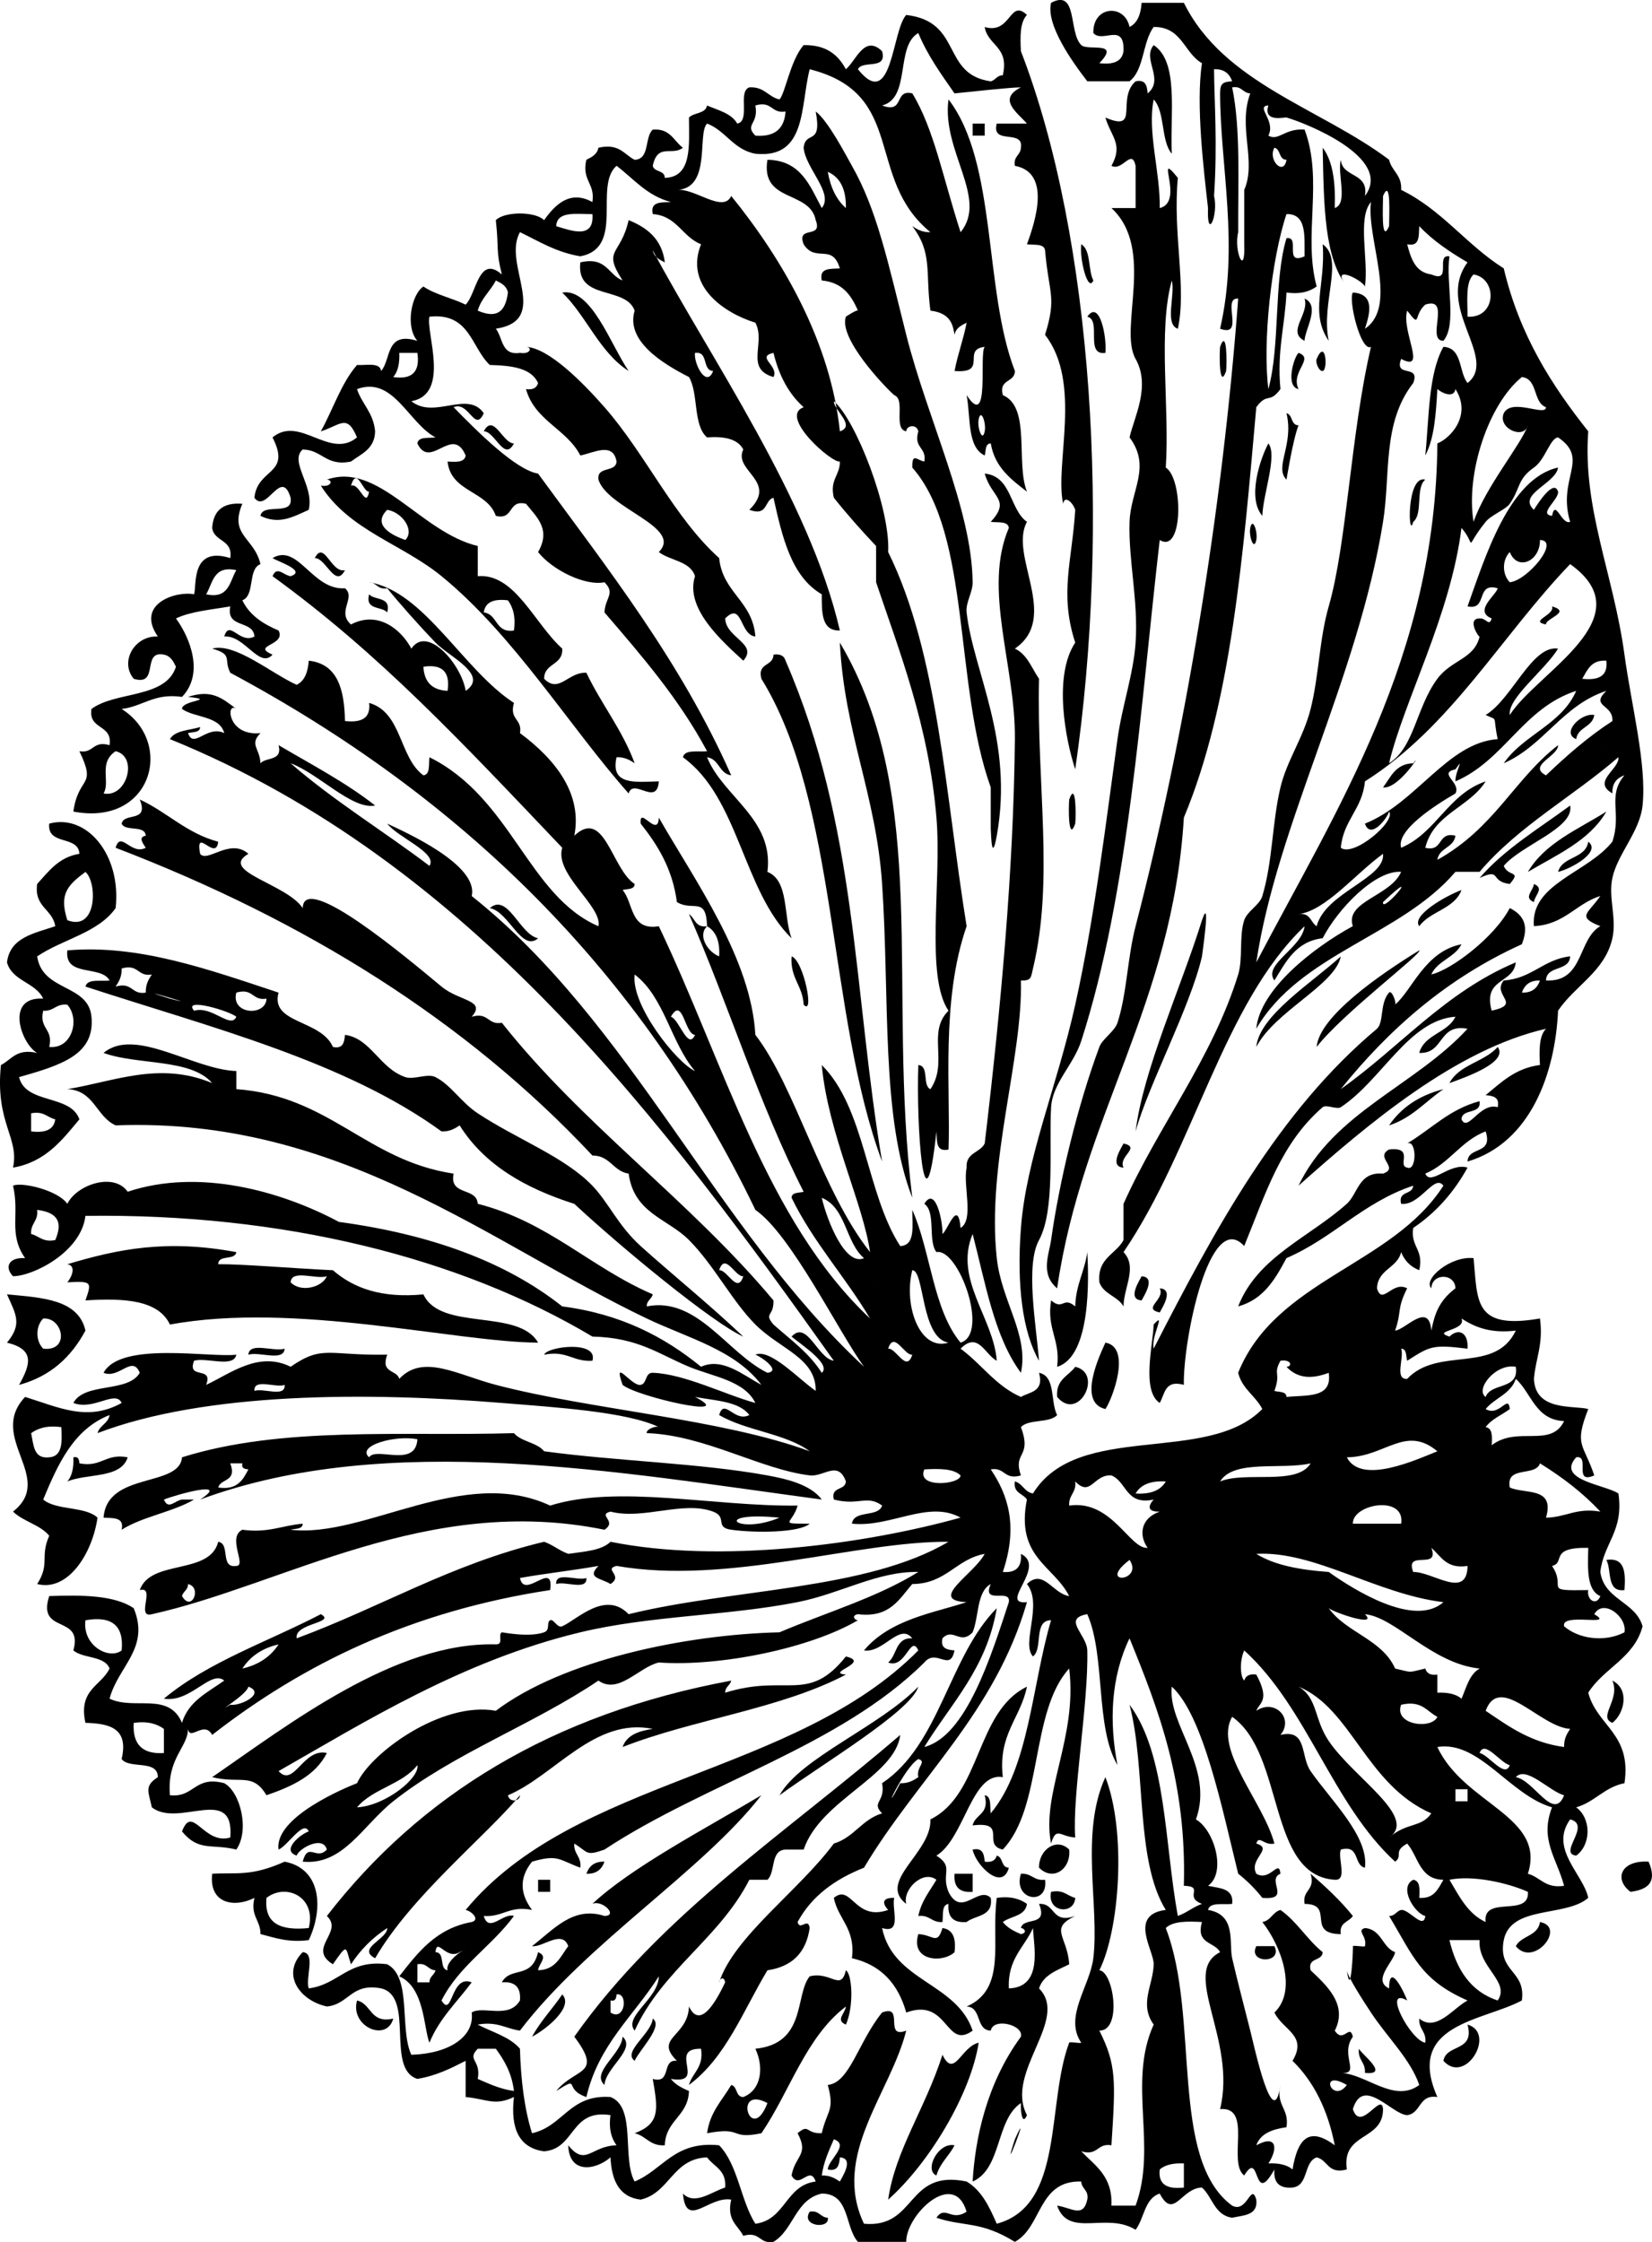
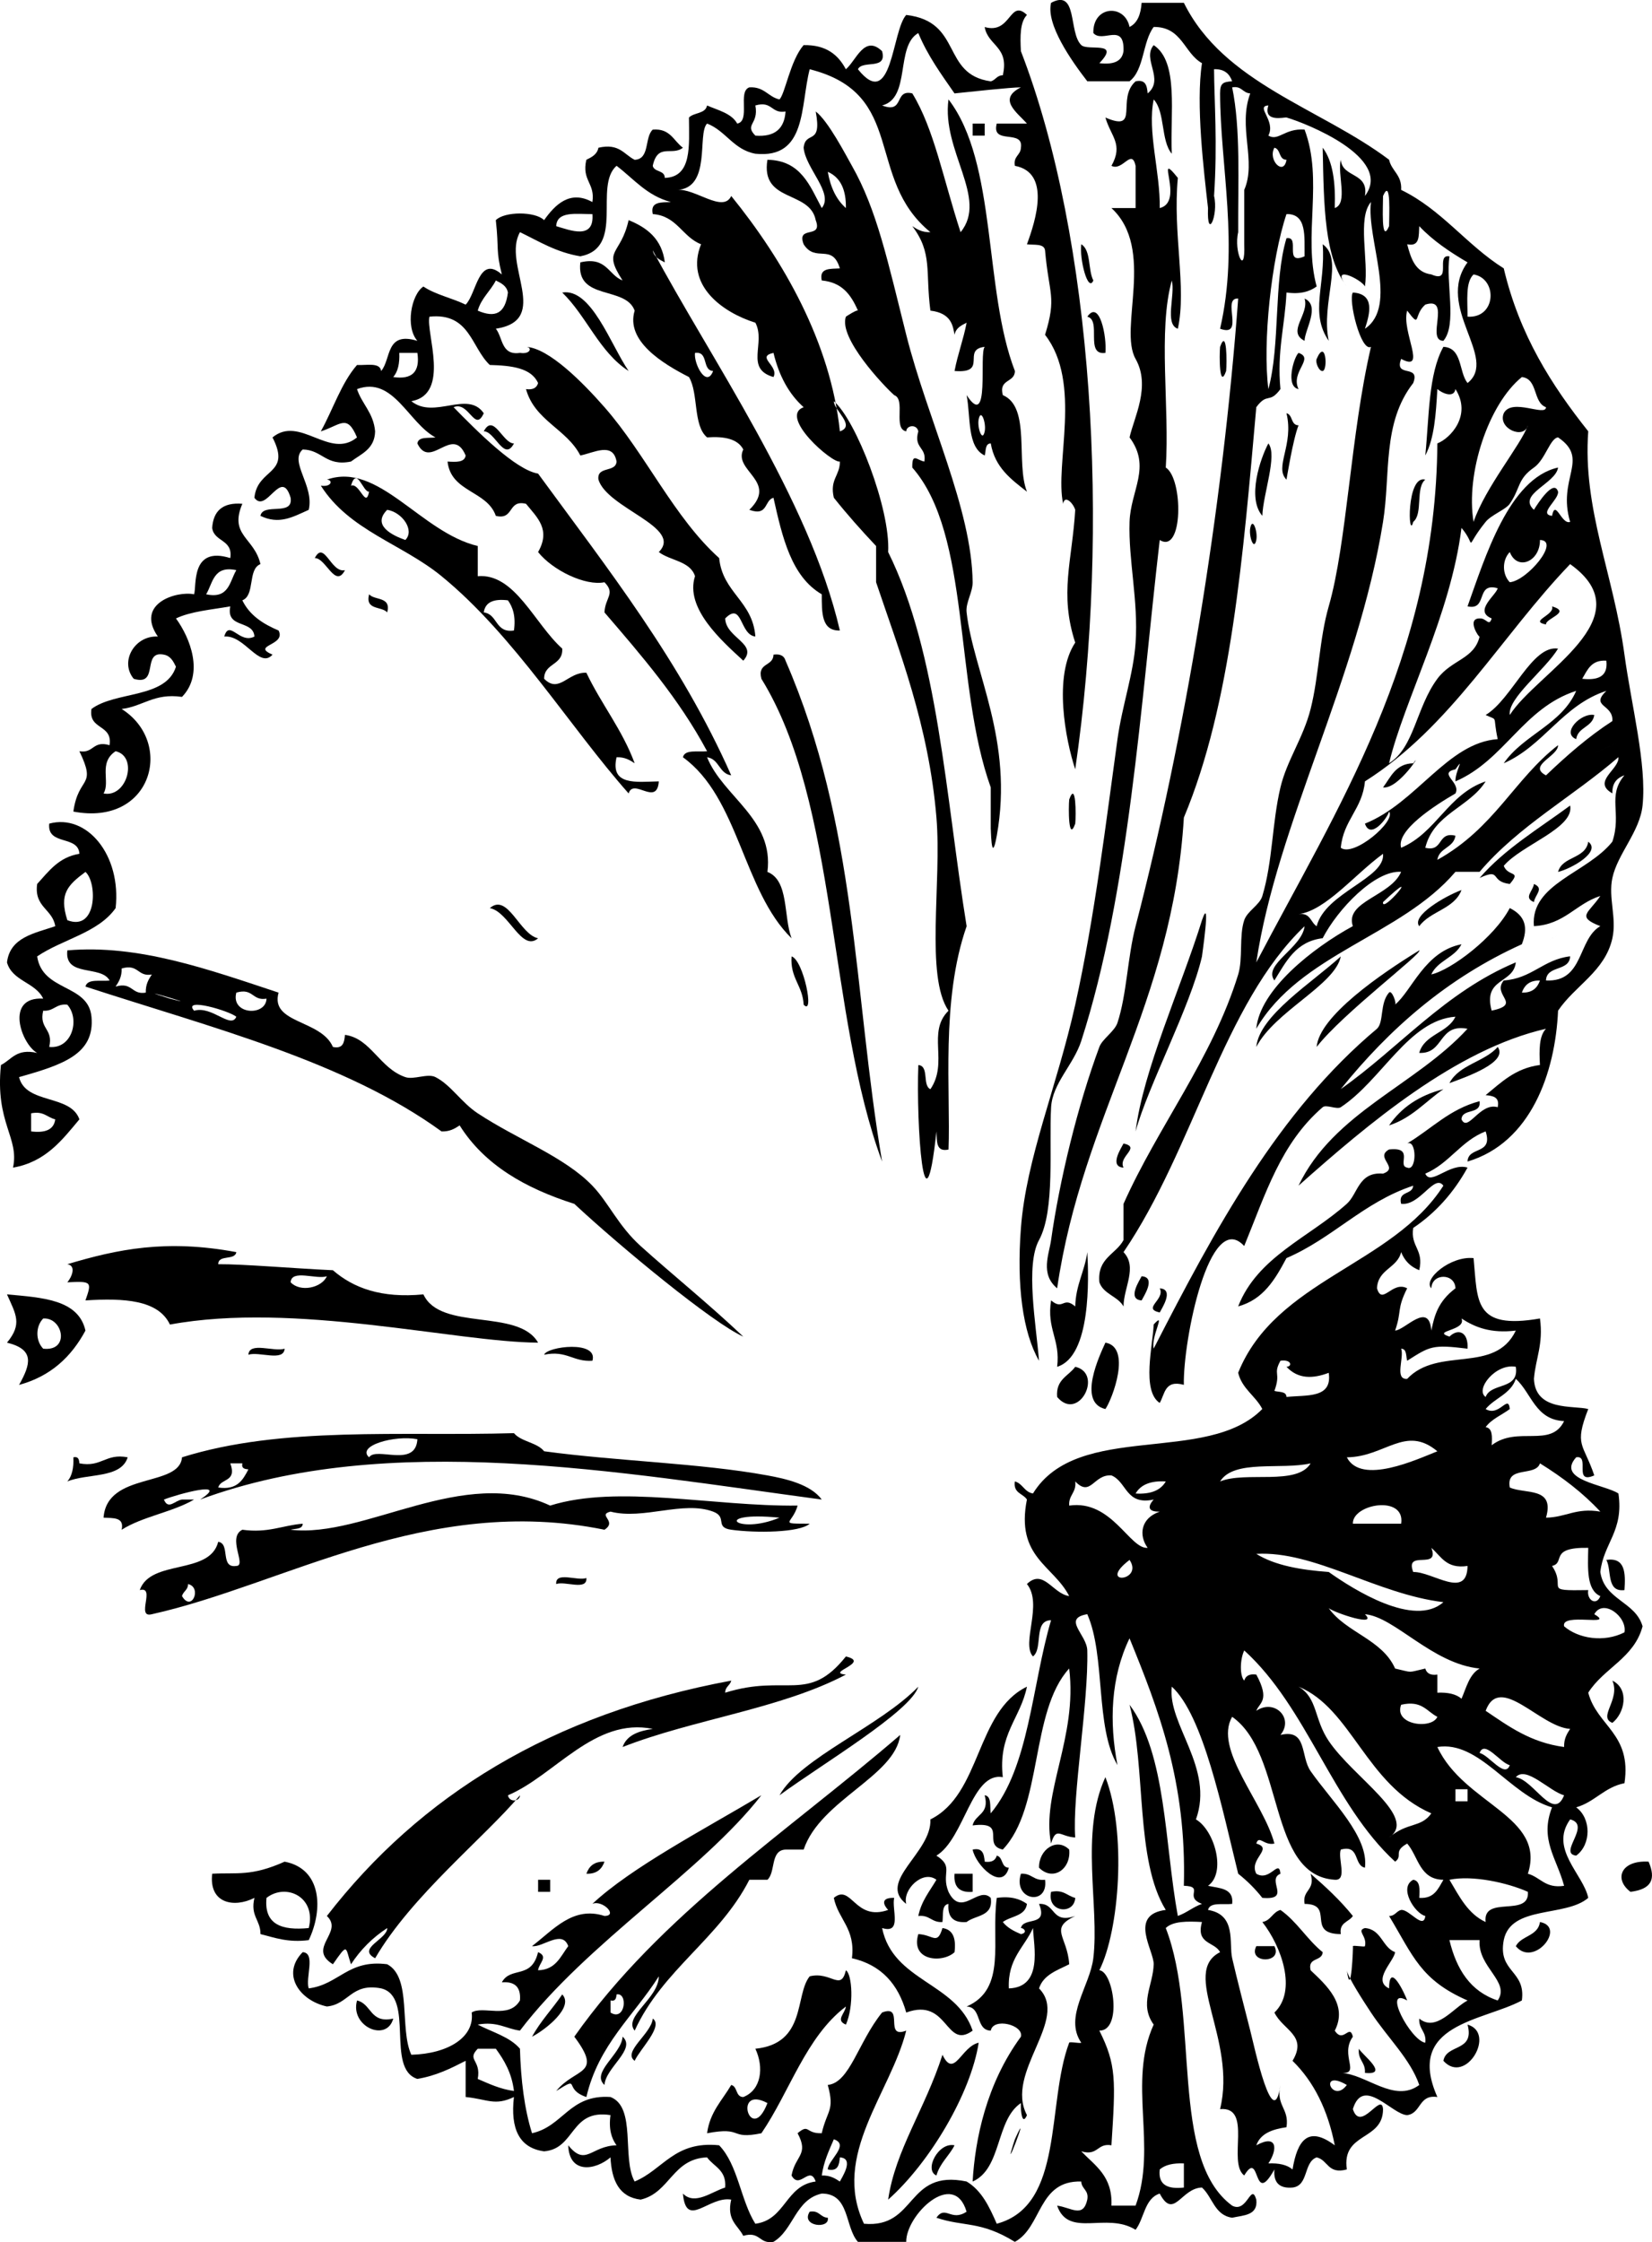
<svg xmlns="http://www.w3.org/2000/svg" version="1.1" id="Layer_1_xA0_Image_1_" x="0px" y="0px" width="171.466px" height="232.732px" viewBox="0 0 171.466 232.732" enable-background="new 0 0 171.466 232.732" xml:space="preserve">
  <g>
    <path fill-rule="evenodd" clip-rule="evenodd" d="M100.953,14.079c0-0.418,0-0.835,0-1.253c0.418,0,0.835,0,1.253,0   c0,0.417,0,0.835,0,1.253C101.788,14.079,101.371,14.079,100.953,14.079z" />
    <path fill-rule="evenodd" clip-rule="evenodd" d="M67.752,25.98c5.816,10.961,16.271,25.812,19.419,39.465   c-1.938,0.059-1.867-1.892-1.879-3.758c-3.167-1.846-4.095-5.928-5.012-10.023c-0.983,0.27-0.536,1.97-2.506,1.253   c3.034-2.965-1.707-4.039-0.626-6.264c-0.576-1.094-1.958-1.383-3.758-1.253c-1.478-1.237-0.869-4.56-1.879-6.264   c-2.735-1.391-6.592-3.751-5.638-6.891c-0.938-2.611-6.107-0.992-5.638-5.011c2.727-0.638,2.88,1.296,4.385,1.879   c-2.142-3.294-0.205-2.532,0.626-6.264c1.93,0.784,3.459,1.969,3.758,4.385C68.448,26.956,67.885,26.684,67.752,25.98z    M74.017,38.509c-1.184-0.07-0.435-2.071-1.879-1.879C71.98,37.712,73.317,40.34,74.017,38.509z" />
    <path fill-rule="evenodd" clip-rule="evenodd" d="M137.912,35.377c-2.002-2.936-0.309-5.731-0.626-10.023   C139.544,26.931,137.075,31.422,137.912,35.377z" />
    <path fill-rule="evenodd" clip-rule="evenodd" d="M58.356,30.366c3.014-0.497,5.021,5.41,6.891,8.144   C62.2,36.544,60.901,32.832,58.356,30.366z" />
    <path fill-rule="evenodd" clip-rule="evenodd" d="M135.406,30.992c1.688,0.74-0.002,3.266,0,4.385   C133.513,34.429,135.926,32.627,135.406,30.992z" />
    <path fill-rule="evenodd" clip-rule="evenodd" d="M112.855,32.871c1.27-1.83,2.04,2.086,1.879,3.759   C112.562,36.924,114.375,33.23,112.855,32.871z" />
    <path fill-rule="evenodd" clip-rule="evenodd" d="M126.637,36.003c0.722-2.027,0.709,1.682,0.627,2.506   C126.542,40.536,126.554,36.827,126.637,36.003z" />
    <path fill-rule="evenodd" clip-rule="evenodd" d="M134.78,36.63c1.707,0.576-0.875,1.958,0,3.758   C133.386,40.125,134.29,37.064,134.78,36.63z" />
    <path fill-rule="evenodd" clip-rule="evenodd" d="M136.659,37.256c0.948-2.211,1.188,1.154,0.627,1.253   C136.916,38.574,136.5,37.629,136.659,37.256z" />
    <path fill-rule="evenodd" clip-rule="evenodd" d="M133.527,42.894c0.681,0.155,0.425,1.246,1.253,1.253   c-0.587,1.451-1.245,5.646-1.253,5.638C132.226,48.483,134.326,46.178,133.527,42.894z" />
    <path fill-rule="evenodd" clip-rule="evenodd" d="M50.213,44.773c1.011-1.958,1.983,1.285,3.132,1.253   C52.334,47.983,51.361,44.741,50.213,44.773z" />
    <path fill-rule="evenodd" clip-rule="evenodd" d="M131.648,46.026c0.969,1.213-0.556,5.264-0.627,7.517   C129.4,51.677,130.834,47.537,131.648,46.026z" />
    <path fill-rule="evenodd" clip-rule="evenodd" d="M23.276,66.072c0.533-1.838,1.577,0.815,3.132,0   c-0.113-1.767-2.978-0.781-2.506-3.132c-1.951,0.346-4.082,0.511-5.638,1.252c1.484,2.032,2.944,5.757,0.626,8.144   c-2.921-0.416-4.024,0.987-6.265,1.253c5.507,3.475,3.153,12.215-5.011,10.649c0.535-3.78,2.468-2.439,0.626-6.264   c1.509,0.256,1.362-1.144,3.132-0.626c0.339-2.218-2.219-1.541-1.879-3.759c2.511-1.874,7.714-1.056,8.77-4.385   c-0.278-0.558-0.55-1.121-1.253-1.253c-2.356-0.477-0.432,3.326-3.132,2.506c-1.491-1.805,0.119-4.52,2.506-4.385   c-2.376-3.433,1.958-4.762,3.758-4.385c0.295-0.821-0.398-5.061,3.759-3.759c0.296-1.967-1.686-1.655-1.879-3.132   c0.117-1.762,1.09-2.669,3.132-2.506c-1.402,3.302,1.24,3.489,1.879,6.264c-1.351,0.529-0.529,3.23-1.879,3.759   c0.748,1.549,2.145,2.449,3.758,3.132c0.829,1.57-2.917,1.521-0.626,2.506C26.923,69.476,25.382,65.881,23.276,66.072z    M21.397,61.687c2.392,0.512,2.425-1.333,3.132-2.506C22.138,58.669,22.104,60.515,21.397,61.687z M10.748,82.359   c2.422,0.486,3.632-3.833,1.252-4.385C10.173,79.184,11.483,81.149,10.748,82.359z" />
    <path fill-rule="evenodd" clip-rule="evenodd" d="M129.769,54.796c0.239-1.193,0.797,0.4,0.627,1.252   C130.157,57.242,129.599,55.649,129.769,54.796z" />
    <path fill-rule="evenodd" clip-rule="evenodd" d="M38.311,61.687c0.584,0.668,2.311,0.195,1.879,1.879   C39.605,62.897,37.879,63.371,38.311,61.687z" />
-     <path fill-rule="evenodd" clip-rule="evenodd" d="M87.172,66.698c9.51,16.104,4.838,35.944,7.518,57.631   c-3.272-8.429-2.333-20.644-3.133-32.574C90.936,82.486,87.629,76.029,87.172,66.698z" />
    <path fill-rule="evenodd" clip-rule="evenodd" d="M80.281,67.951c0.728-0.102,1.114,0.138,1.253,0.626   c7.469,17.176,7.022,34.251,10.022,51.994c-5.664-15.216-4.549-37.213-12.528-50.114C78.572,68.748,80.273,69.196,80.281,67.951z" />
    <path fill-rule="evenodd" clip-rule="evenodd" d="M165.476,74.215c-0.185,1.277-1.695,1.229-1.88,2.506   C162.02,76.092,164.095,73.951,165.476,74.215z" />
    <path fill-rule="evenodd" clip-rule="evenodd" d="M110.977,82.985c0.721-2.027,0.709,1.682,0.626,2.506   C110.881,87.518,110.894,83.809,110.977,82.985z" />
    <path fill-rule="evenodd" clip-rule="evenodd" d="M162.97,83.612c0.46,2.355-5.082,4.094-6.891,6.264   c0.469,1.184,1.869,0.435,0.626,1.879c-2.141-0.256-0.796-1.692-3.132-0.626C156.185,88.103,159.727,86.007,162.97,83.612z" />
-     <path fill-rule="evenodd" clip-rule="evenodd" d="M166.729,84.238c-1.762,3.041-5.133,4.473-8.145,6.264   C160.362,87.478,163.786,86.099,166.729,84.238z" />
    <path fill-rule="evenodd" clip-rule="evenodd" d="M3.857,99.272c0.545,3.684,5.315,2.831,5.638,6.264   c0.365,3.888-2.979,4.984-7.517,6.264c0.696,2.854,5.343,1.756,6.264,4.385c-1.807,2.161-3.51,4.425-6.891,5.011   c0.677-3.136-1.875-4.619-1.253-10.649c1.114-0.557,1.592-1.749,3.759-1.253c-1.65-0.923-3.397-5.875,0.626-5.638   c-0.804-1.702-3.208-1.803-3.758-3.758c0.312-2.611,2.832-3.015,5.011-3.759c-0.283-1.805-2.217-1.959-1.879-4.385   c1.198-1.308,2.229-2.782,4.385-3.132c-0.115-1.973-3.374-0.802-3.132-3.132c3.907-1.058,7.501,3.257,6.891,8.77   C10.191,96.836,6.465,97.495,3.857,99.272z M6.989,95.514c3.118,1.203,3.118-3.933,1.879-5.011   C7.032,91.876,6.111,92.772,6.989,95.514z M4.483,104.91c-0.454,1.916,1.081,1.843,0.626,3.759c2.346,0.248,3.231-2.85,1.879-4.385   C5.805,104.144,5.607,104.99,4.483,104.91z M3.231,117.438c1.428,0.176,2.354-0.15,2.505-1.252   c-0.847-0.197-1.196-0.892-2.505-0.626C3.231,116.186,3.231,116.812,3.231,117.438z" />
    <path fill-rule="evenodd" clip-rule="evenodd" d="M159.211,93.635c-1.115-0.459-0.09-1.139,0-1.879   C160.326,92.214,159.301,92.895,159.211,93.635z" />
    <path fill-rule="evenodd" clip-rule="evenodd" d="M161.09,97.393C163.475,96.309,157.102,99.206,161.09,97.393L161.09,97.393z" />
    <path fill-rule="evenodd" clip-rule="evenodd" d="M155.452,108.669c1.123,1.572-3.158,3.082-5.011,3.758   C151.434,110.496,154.09,110.23,155.452,108.669z" />
    <path fill-rule="evenodd" clip-rule="evenodd" d="M116.614,118.691c1.876,0.412-0.6,1.339,0,2.506   C115.056,121.104,116.431,119.076,116.614,118.691z" />
    <path fill-rule="evenodd" clip-rule="evenodd" d="M112.855,129.968c0.15,2.668,0.408,10.839-3.132,11.901   c0.353-2.858-1.11-3.901-0.627-6.891c1.277,1.094,1.229-0.467,2.506,0.627C111.655,133.361,112.577,131.985,112.855,129.968z" />
    <path fill-rule="evenodd" clip-rule="evenodd" d="M118.493,132.473c1.559,0.095,0.184,2.122,0,2.506   C116.935,134.885,118.31,132.857,118.493,132.473z" />
    <path fill-rule="evenodd" clip-rule="evenodd" d="M120.372,133.726c1.559,0.095,0.184,2.121,0,2.506   C118.496,135.819,120.972,134.893,120.372,133.726z" />
    <path fill-rule="evenodd" clip-rule="evenodd" d="M0.725,134.353c3.631,0.336,7.42,0.515,8.144,3.759   c-1.46,2.716-3.606,4.746-6.891,5.638c1.229-2.185,1.623-3.684-1.253-4.386C2.333,137.416,1.655,136.445,0.725,134.353z    M4.483,139.99c2.816,0.318,2.061-3.281,0-3.132C3.68,137.681,3.68,139.167,4.483,139.99z" />
    <path fill-rule="evenodd" clip-rule="evenodd" d="M114.734,139.363c2.75,0.476,0.726,5.837,0,6.892   C111.777,145.572,114.18,140.588,114.734,139.363z" />
    <path fill-rule="evenodd" clip-rule="evenodd" d="M25.782,140.616c0.078-1.383,2.657-0.266,3.758-0.626   C29.462,141.374,26.883,140.256,25.782,140.616z" />
    <path fill-rule="evenodd" clip-rule="evenodd" d="M56.477,140.616c0.306-0.865,5.647-1.521,5.011,0.627   C59.471,141.381,58.838,140.135,56.477,140.616z" />
    <path fill-rule="evenodd" clip-rule="evenodd" d="M111.603,141.869c2.952,0.679,0.353,5.78-1.879,3.133   C109.566,143.174,110.902,142.84,111.603,141.869z" />
    <path fill-rule="evenodd" clip-rule="evenodd" d="M7.616,151.266c0.533-0.115,0.591,0.244,0.626,0.627   c2.323,0.443,2.688-1.07,5.011-0.627c-0.69,2.233-4.204,1.643-6.264,2.506C7.476,153.214,7.663,152.357,7.616,151.266z" />
    <path fill-rule="evenodd" clip-rule="evenodd" d="M166.729,161.915c1.957-0.287,2.002,1.339,1.879,3.132   C166.707,165.277,167.307,163.007,166.729,161.915z" />
    <path fill-rule="evenodd" clip-rule="evenodd" d="M57.73,164.421c-0.106-1.358,2.222-0.284,3.132-0.627   C60.968,165.152,58.64,164.078,57.73,164.421z" />
    <path fill-rule="evenodd" clip-rule="evenodd" d="M167.354,174.443c1.805,0.893,1.265,3.398,0,4.385   C165.804,178.225,168.218,176.423,167.354,174.443z" />
    <path fill-rule="evenodd" clip-rule="evenodd" d="M97.194,195.115c-1.406-1.072-3.538,1.035-3.132,2.506   c-3.066-2.347,2.661-5.31,2.506-8.77c5.308-2.627,4.686-11.184,10.022-13.781c-0.664,3.303-3.014,4.921-2.506,9.396   c-3.237-0.588-3.969,6.365-6.891,8.144c1.874,1.197,0.457,1.796,1.253,3.758c1.352,2.737,3.085-0.668,4.386,0.627   c0.293,1.964-1.575,1.766-2.506,2.506c-1.367,0.113-1.993-0.513-1.88-1.88c-0.733,0.102-0.528,1.143-0.626,1.88   c-1.124,0.079-1.321-0.767-2.506-0.627C95.632,197.312,96.5,196.3,97.194,195.115z" />
    <path fill-rule="evenodd" clip-rule="evenodd" d="M110.977,191.983c0.201,2.034-1.687,3.335-3.133,1.88   C107.799,191.985,109.687,190.685,110.977,191.983z" />
    <path fill-rule="evenodd" clip-rule="evenodd" d="M32.046,201.38c-2.153,0.274-3.511-0.247-5.011-0.626   c0.014-1.477-1.079-1.845-0.626-3.759c-2.119,1.071-4.742,0.586-4.385-2.506c2.595-0.144,4.048,0.302,7.517-1.253   C33.388,193.968,33.573,198.175,32.046,201.38z M27.661,196.995c-0.276,2.782,1.602,3.409,4.385,3.132   C32.858,196.899,29.697,195.417,27.661,196.995z" />
    <path fill-rule="evenodd" clip-rule="evenodd" d="M62.741,193.236c-0.273,0.771-0.802,1.287-1.879,1.253   C61.135,193.719,61.664,193.203,62.741,193.236z" />
    <path fill-rule="evenodd" clip-rule="evenodd" d="M171.113,193.236c0.777,1.812,0.319,2.855-1.88,3.132   C167.486,195.055,168.228,193.063,171.113,193.236z" />
    <path fill-rule="evenodd" clip-rule="evenodd" d="M99.074,194.489c0.626,0,1.253,0,1.879,0c0,0.626,0,1.253,0,1.879   C99.587,196.482,98.96,195.855,99.074,194.489z" />
    <path fill-rule="evenodd" clip-rule="evenodd" d="M105.965,194.489c1.123-0.079,1.321,0.767,2.506,0.626   C108.839,197.882,105.088,197.277,105.965,194.489z" />
    <path fill-rule="evenodd" clip-rule="evenodd" d="M136.033,194.489c1.565,1.357,3.082,2.765,4.385,4.385   c-0.407,0.638-1.44,0.648-1.253,1.88c-3.687-0.012-0.551-3.121-3.759-3.133C135.15,196.112,136.551,196.26,136.033,194.489z" />
    <path fill-rule="evenodd" clip-rule="evenodd" d="M55.851,195.115c0.417,0,0.835,0,1.253,0c0,0.418,0,0.836,0,1.253   c-0.418,0-0.835,0-1.253,0C55.851,195.951,55.851,195.533,55.851,195.115z" />
    <path fill-rule="evenodd" clip-rule="evenodd" d="M92.81,196.995c-0.277,1.184,0.853,3.775-1.253,3.132   c1.129,5.554,7.716,5.648,9.396,10.649c-2.847,2.07-2.505-3.5-6.891-1.879c-0.829-2.93-2.575-4.942-5.638-5.639   c0.386-3.1-1.421-4.008-1.879-6.264c1.832-1.52,2.162,2.476,5.638,1.253C91.483,197.478,91.638,196.961,92.81,196.995z" />
    <path fill-rule="evenodd" clip-rule="evenodd" d="M109.097,196.368c1.31-0.265,1.659,0.43,2.506,0.627   C111.489,198.812,108.625,198.505,109.097,196.368z" />
    <path fill-rule="evenodd" clip-rule="evenodd" d="M159.837,199.501c2.791,0.517-0.647,4.778-2.505,2.506   C157.898,200.902,159.638,200.972,159.837,199.501z" />
    <path fill-rule="evenodd" clip-rule="evenodd" d="M97.821,200.127c1.102,0.151,1.428,1.078,1.253,2.506   c-1.236,1.162-4.612,0.932-3.759-1.879C96.883,200.832,97.276,201.949,97.821,200.127z" />
    <path fill-rule="evenodd" clip-rule="evenodd" d="M132.274,202.007c0.921,1.827-2.8,1.826-1.879,0   C131.021,202.007,131.648,202.007,132.274,202.007z" />
    <path fill-rule="evenodd" clip-rule="evenodd" d="M37.058,207.645c1.53,0.349,1.335,2.424,3.759,1.879   C40.136,212.032,36.301,210.336,37.058,207.645z" />
    <path fill-rule="evenodd" clip-rule="evenodd" d="M152.32,210.15c3.002,0.846-0.179,6.331-2.506,3.758   C150.123,212.129,153.089,213.007,152.32,210.15z" />
    <path fill-rule="evenodd" clip-rule="evenodd" d="M101.58,212.029c-0.809,5.252-5.079,12.458-9.396,16.287   c0.739-5.135,3.823-9.379,5.638-15.034C99.044,215.82,99.755,212.428,101.58,212.029z" />
    <path fill-rule="evenodd" clip-rule="evenodd" d="M99.074,222.679c-0.563,1.107-1.513,1.828-1.88,3.132   C95.884,225.255,97.396,222.312,99.074,222.679z" />
    <path fill-rule="evenodd" clip-rule="evenodd" d="M84.04,229.569c1.012-0.177,1.079,0.592,1.879,0.626   C86.167,231.411,83.066,231.11,84.04,229.569z" />
    <path fill-rule="evenodd" clip-rule="evenodd" d="M135.406,96.14c-8.463,8.069-11.457,23.038-18.792,33.828   c1.481,1.556,0.006,3.687,0,5.638c-0.599-1.072-2.079-1.263-2.506-2.506c-0.24-2.537,1.71-2.884,2.506-4.385   c0-1.253,0-2.506,0-3.759c3.558-7.994,9.226-15.108,11.901-23.804c0.508-1.649,0.081-4.009,0.627-5.638   c0.318-0.949,1.597-1.568,1.879-2.505c1.084-3.601,0.996-7.542,1.88-11.276c0.659-2.79,2.37-5.133,3.132-8.144   c0.868-3.433,0.893-7.23,1.879-10.649c1.894-6.562,2.266-17.849,4.386-26.937c-1.06,0.558-2.381-4.899-1.88-5.638   c2.329,0.146,1.756,2.221,1.253,3.758c3.507-2.352,0.14-9.292,0.627-13.155c-1.444,1.688-0.223,6.042-0.627,8.77   c-0.33-0.729-3.737-2.387-1.879,0c-2.329-2.991-2.385-8.211-2.506-14.408c1.08,1.425,1.34,3.671,1.253,6.264   c1.412-0.467,0.245-3.514,0.626-5.012c0.164,1.924,2.919,1.258,2.506,3.759c3.014-3.986-6.263-7.608-8.144-8.144   c-0.172-0.049-2.455,0.562-1.879-1.253c-1.397,0.092,0.812,1.578,0,3.132c1.041,0.62,1.682-0.776,3.758-0.626   c1.977,5.26-0.18,11.001,1.253,16.287c-0.727,0.525-1.679,0.826-3.132,0.626c-0.152,3.397-1.004,6.095-0.626,10.022   c-1.175,1.592-1.331,0.288-2.506,1.879c-1.366,15.339-2.587,30.823-7.518,42.597c-1.183,19.489-10.52,30.824-13.154,48.861   c-1.78-1.476-0.837-3.521-0.627-5.011c0.864-6.138,2.735-13.896,5.012-20.046c0.304-0.822,1.584-1.605,1.879-2.506   c0.97-2.962,1.033-6.767,1.88-10.023c5.079-19.551,9.006-42.958,10.648-65.148c-1.779-0.109,0.758,4.098-1.879,3.132   c2.004-8.675,0.013-16.921,0-24.431c-0.002-1.066,0.313-1.182,1.253-1.253c-0.273-0.771-0.802-1.286-1.879-1.252   c0.017,3.247,0.367,7.688,0,13.155c0.481,1.997-0.765,4.756-0.627,1.253c-0.432-3.832-1.282-10.805-0.626-15.034   c-1.872-1.052-2.062-3.785-5.012-3.759c-1.169,1.545-0.972,4.458-2.506,5.638c-1.462,0-2.923,0-4.385,0   c-1.619-2.089-4.315-5.908-3.759-8.144c2.79-1.496,1.791,3.076,3.132,4.385c0.671,0.654,4.144-0.486,1.88,1.879   c1.428,0.175,2.354-0.151,2.506-1.253c0.105-3.056-2.204-0.772-3.133-1.879c-0.064-2.843,3.253-3.052,3.759-0.626   c0.841-0.412,1.167-1.339,1.253-2.506c1.462,0,2.923,0,4.385,0c4.149,8.379,14.151,10.907,21.299,16.287   c0.269,1.193,1.35,1.574,1.253,3.132c4.218,2.046,6.798,5.73,10.649,8.144c1.634,6.927,4.977,12.146,8.77,16.914   c-0.592,8.045,2.623,14.822,3.759,23.178c0.714,5.255,2.325,11.357,1.879,15.661c-0.281,2.716-2.591,5.011-3.132,7.517   c-0.444,2.059,0.47,4.155,0,6.264c-0.767,3.441-3.878,4.901-5.638,7.517c-0.291,6.44-2.81,13.697-9.396,15.661   c0.054-1.617,2.682-0.659,1.879-3.133c-2.565,0.984-3.765,3.335-6.264,4.386c0.57,1.325,2.518-1.183,4.385-0.627   c-1.409,2.559-3.269,4.667-5.638,6.265c-0.307,1.977,1.129,2.212,0.626,4.385c-0.902-0.351-1.528-0.978-1.879-1.879   c-0.401,1.687-2.418,1.758-2.506,3.758c0.532,1.838,1.576-0.814,3.132,0c-1.101,2.177-0.547,2.379-1.253,4.386   c1.02-0.037,3.517-3.096,3.759,0c0.322-1.542,0.678-3.004,2.506-4.386c-0.061-1.591-2.445-1.591-2.506,0   c-0.902-0.944,2.012-3.386,4.385-3.132c0.433,4.475-0.014,7.464,6.891,6.265c0.37,2.667-0.45,4.143-0.626,6.264   c0.141,3.391,4.08,2.736,5.638,3.133c-1.495,3.837-0.512,3.527,0.627,6.891c-2.228,0.974-0.379-2.128-1.88-1.88   c-2.134,2.379,2.992,2.827,4.385,3.759c0.573,3.914-1.543,5.139-1.879,8.144c0.419,2.922,3.636,3.046,4.385,5.638   c-0.869,3.307-4.024,4.328-5.638,6.891c0.907,3.478,4.531,4.238,3.759,9.396c-2.093,0.413-3.063,1.948-5.012,2.506   c1.573,1.14,1.573,3.871,0,5.012c-1.932-0.224,1.649-3.192-0.626-3.759c-2.197,3.058,1.381,5.699,1.879,8.144   c-2.351,2.034-8.034,0.735-8.77,4.385c-0.638,3.353,2.312,3.117,1.879,6.265c-4.03,2.161-12.138,2.412-8.77,10.022   c-1.967-0.296-1.655,1.686-3.133,1.879c-1.567-0.044-4.57-4.118-5.638-0.626c0.803,2.513,2.982-1.859,3.132,0   c0.002,3.342-4.319,2.362-3.758,6.265c-1.999,0.536-1.938-0.986-3.133-1.253c-1.382,0.497-0.813,2.944-2.505,3.132   c-1.367,0.113-1.993-0.513-1.88-1.879c-2.26,4.054-1.413-2.233-3.132,0.626c-1.779-1.354,0.922-7.186-2.506-6.891   c1.771-7.231-4.14-14.198,0-16.287c-0.561-1.11-2.543-0.799-1.879-3.132c-1.545-0.083-3.019-0.095-3.759,0.626   c3.575,9.198,0.326,23.982,6.891,28.815c1.567,0.827,1.961-2.477,2.506-0.626c0.19,1.652-1.308,1.615-2.506,1.879   c-1.832-0.256-2.033-2.144-3.132-3.132c-2.177,0.047-2.912,3.415-4.386,0.626c-1.584,0.504-1.597,2.579-2.505,3.759   c-3.042-1.896-6.947,0.907-8.144-2.506c1.461,0.19,2.698,1.338,3.132-0.626c0.177-1.012-0.592-1.078-0.627-1.879   c-4.517-0.133-4.046,4.724-6.891,6.264c-3.588-2.212-5.28-1.538-8.144-2.506c0.94-1.344,1.532,0.448,3.133-0.626   c-1.327-4.478-6.305,0.35-6.265,3.132c-1.67,0-3.341,0-5.012,0c-1.381-1.542-0.824-5.021-3.758-5.012   c-2.733,0.608-2.918,3.765-5.012,5.012c-1.509,0.257-1.362-1.144-3.132-0.626c-0.556-1.114-1.749-1.593-1.253-3.759   c-2.342-0.395-4.676,3.121-5.011-0.627c1.246,1.257,2.982-0.197,4.385-0.626c0.157-1.827-1.179-2.161-1.879-3.132   c-3.612,0.146-3.843,3.675-6.891,4.385c-2.243-0.264-3.014-1.997-3.132-4.385c-1.576,1.354-4.292,1.748-4.385-1.253   c1.827,2.261,2.357,0.06,5.011,0c-0.526-0.728-0.826-1.68-0.626-3.133c-4.205-0.654-3.609,3.491-6.891,3.759   c-2.577-0.346-3.512-2.335-3.132-5.638c-1.992,0.958-2.756,0.22-5.011,0c0-1.253,0-2.506,0-3.759   c-1.517,0.78-3.043,1.551-5.011,1.88c-3.329-1.057-0.222-8.549-3.759-9.396c-3.109-0.604-3.341,1.67-5.638,1.879   c-2.803-0.611-4.772-3.322-2.506-5.638c1.384,0.078,0.266,2.657,0.626,3.759c3.151-0.399,4.069-3.03,8.144-2.506   c2.594,1.373,1.249,6.686,2.506,9.396c3.835-0.101,6.593-1.837,6.264-4.385c1.14-0.749,3.872,0.728,5.011-1.253   c0.114-1.367-0.513-1.993-1.879-1.88c0.921-1.701,3.077-0.256,3.759-3.132c1.115,0.459,0.09,1.139,0,1.879   c1.837-0.042,2.327-1.432,3.132-2.505c-0.633-1.765-2.661,0.173-3.759,0c2.233-1.703,4.243-4.188,7.517-3.133   c1.472-0.008-0.229-1.709-1.253-1.253c4.032-3.772,11.47-7.662,17.54-11.275c-6.11,7.881-18.114,15.295-25.057,24.431   c-1.471-0.2-2.351-0.989-4.385-0.626c1.507,0.789,3.329,1.264,4.385,2.505c0.094,3.247,0.456,6.227,1.253,8.771   c3.252-0.715,3.883-4.052,8.144-3.759c2.708,1.051,1.158,6.359,2.506,8.771c2.958-1.219,4.113-4.24,8.77-3.759   c1.957,2.01,2.225,5.71,3.758,8.144c3.147-0.403,3.118-3.982,6.264-4.385c-0.615-1.756-1.671,0.909-2.505-0.627   c0.385-2.09,1.838-2.139,0.626-4.385c1.245-1.044,0.796,0.057,2.506,0c0.579-2.457,1.364-2.328,0.626-5.012   c2.286-0.218,3.151-4.445,5.638-7.517c2.383-0.921,0.123,2.8,2.506,1.879c-1.622,6.489-7.776,12.911-4.385,20.046   c5.51,0.498,4.327-5.695,10.649-4.385c1.573,0.932,2.37,2.641,3.132,4.385c7.05-1.888,5.128-12.437,7.518-18.793   c0.051-0.138,1.115,0.105,1.252,0c-1.828-2.676,0.903-5.869,1.253-8.771c0.654-5.42-1.415-12.987,1.253-18.792   c2.211,5.669,1.47,15.874-0.626,20.045c1.481,0.131,2.386,6.303,0,6.265c1.775,3.548,1.69,5.148,1.253,11.902   c-1.51-0.257-1.362,1.144-3.133,0.626c1.434,1.49,3.272,2.575,3.133,5.638c0.835,0,1.67,0,2.506,0   c2.279-6.146-0.854-12.78,1.879-18.792c-1.537-2.145-0.046-4.101,0-6.265c0.03-1.438-2.648-5.134,1.253-5.638   c-3.191-5.161-2.016-14.689-3.759-21.299c3.831,5.148,3.619,14.339,5.012,21.925c0.927-0.326,1.578-0.927,2.506-1.253   c-1.944-0.73,0.334-1.809-1.88-1.879c0.3-10.74-2.613-18.268-5.638-25.684c-1.964,4.071-2.11,8.712-1.253,13.155   c-2.332-3.933-1.216-11.312-3.132-15.661c-2.647,0.459-0.042,2.112,0,3.759c0.139,5.455-1.575,15.093-1.253,19.419   c-1.568-0.078-1.961-1.195-2.506,0.627c-1.045-5.229,2.762-11.015,1.88-18.167c-4.084,4.478-2.708,14.415-6.892,18.793   c-2.234-0.478,0.609-2.969-3.132-2.506c0.268-1.194,1.79-1.133,1.253-3.132c0.734,0.102,0.528,1.143,0.627,1.879   c3.998-4.771,4.265-13.274,6.264-20.045c-1.866,0.013-0.804,2.955-1.879,3.758c-1.249-1.348,1.067-5.426-0.627-7.517   c1.714-1.64,2.672,1.01,4.386,1.253c-1.618-3.186-5.581-4.025-4.386-10.023c-0.407-0.637-1.44-0.647-1.253-1.879   c0.823,0.222,0.985,1.103,1.88,1.253c4.667-7.562,18.07-2.903,23.804-8.77c-0.711-1.377-2.095-2.082-2.506-3.759   c3.894-9.68,16.011-11.135,21.299-19.42c-0.926-1.286-2.423,2.13-4.385,1.88c-0.345-1.389,1.196-0.892,1.253-1.88   c-5.174,1.717-8.333,5.449-13.155,7.518c-1.161,2.18-2.382,4.3-5.012,5.012c2.003-5.144,7.376-7.156,11.276-10.649   c1.168-1.047,1.213-3.347,3.758-3.132c1.756-0.615-0.909-1.672,0.627-2.506c2.693-0.297,0.802,1.686,1.879,1.879   c1.017,0.448,1.017-2.954,0-2.506c2.492-1.476,4.376-3.559,7.518-4.385c0.191,1.445-1.81,0.696-1.88,1.879   c0.669,1.423,1.9-1.799,3.759-1.253c0.23-1.065-0.488-1.182-1.253-1.253c1.613-1.31,3.055-2.792,5.638-3.132   c-0.082-1.544-0.095-3.019,0.627-3.759c-9.362,2.145-18.489,9.892-25.684,16.287c3.65-7.625,12.146-10.405,17.54-16.287   c-3.075-0.569-2.386,2.625-5.012,2.506c0.551-1.956,2.955-2.057,3.759-3.759c-4.852,0.358-7.625,6.568-11.902,9.396   c-0.405,0.268-1.516-0.313-1.879,0c-4.352,3.75-5.921,8.986-8.144,14.408c-3.595-3.922-6.357,9.762-6.265,14.408   c-2.008-0.547-1.959,0.964-2.506,1.879c-1.91-1.258-0.693-6.068-0.626-8.144c1.365-1.491-0.313,1.28,0,2.506   c6.375-12.418,12.945-24.64,23.178-33.201c0.74-0.699,0.271-2.636,1.253-3.758c0.276-0.316,0.809,1.102,0.626,1.252   c1.743-1.442,3.083-5.525,6.891-6.264c-0.696,1.391-2.479,1.697-3.132,3.132c2.062-0.456,6.568-3.863,8.144-6.891   c1.65,0.825,1.921,2.057,1.253,3.758c-7.763,3.513-13.763,8.789-18.793,15.034c6.117-4.323,10.812-10.068,18.167-13.155   c-0.243,2.263-3.438,1.574-2.506,5.011c3.232-0.683-0.021-1.583,1.253-3.132c2.935-0.197,4.089-2.175,6.891-2.506   c-0.061,1.61-2.445,0.896-2.506,2.506c3.955,0.196,3.261-4.256,5.638-5.638c-2.575-1-1.172-1.36,0-3.132   c-2.536,0.805-3.712,2.969-6.891,3.132c-0.386-4.405,5.563-5.512,8.144-8.77c0.997-3.005-0.568-4.709,1.253-6.891   c-0.771,0.273-1.287,0.802-1.253,1.879c-2.169-1.222,0.767-2.502,0.626-3.758c-4.694,4.075-10.385,7.154-14.407,11.902   c-0.835,0-1.671,0-2.506,0c-5.666,6.653-16.142,8.498-20.672,16.287c0.359-4.032,5.828-8.366,10.022-10.649   c-0.864-2.575,3.939-3.106,5.012-5.638c-2.706-0.188-6.576,3.855-8.144,6.891c-2.8,0.332-3.808,2.457-5.012,4.385   C131.052,100.105,135.144,98.407,135.406,96.14z M128.516,24.101c-0.481,1.997,0.765,4.757,0.627,1.253c0-1.879,0-3.758,0-5.638   c1.304-3.023-0.688-6.502,0.626-10.023c-0.801-0.034-0.867-0.803-1.879-0.626C128.785,13.392,128.486,18.911,128.516,24.101z    M133.527,16.584c-0.828-0.007-0.572-1.098-1.253-1.252C131.557,16.616,133.258,18.317,133.527,16.584z M131.648,40.388   c1.252-4.594,0.526-11.167,1.879-15.661c1.501-0.248-0.348,2.854,1.879,1.879c-0.023-2.064,0.257-4.432-1.879-4.385   C131.954,26.918,131.032,35.589,131.648,40.388z M143.55,93.635C143.347,94.988,147.949,89.483,143.55,93.635L143.55,93.635z    M144.177,23.475c-0.007-0.918,0.236-5.126-0.627-3.132C143.557,21.261,143.313,25.469,144.177,23.475z M152.32,27.233   c-1.842-1.082-3.595-2.252-5.012-3.759c-0.06,0.984,0.084,2.172-1.253,1.879c0.392,1.488,0.843,2.917,2.506,3.132   c2.227,0.974,0.378-2.128,1.88-1.879c-0.404,2.728,0.816,7.082-0.627,8.77c-1.869-0.01,0.884-4.642-1.879-3.759   c-1.271,1.113-0.413,2.549-1.88,0.626c-0.642,2.115,2.137,6.478-0.626,5.012c-0.774,2.027,2.026,0.479,1.253,2.505   c-3.238,4.148-2.334,9.439-3.133,14.408c-2.606,16.236-11.032,31.448-13.154,45.729c8.344-15.933,18.628-31.652,18.793-53.873   c1.307-0.496,3.624-2.885,1.879-5.638c-0.163,0.975-1.374,0.435-1.879,0c-0.147,2.567-0.308,5.122-1.253,6.891   c0.406-3.979,0.31-8.461,1.879-11.276c1.99,0.098,1.581,2.595,2.506,3.758C155.579,37.182,148.905,31.879,152.32,27.233z    M152.946,28.486c-0.862,0.807-0.62,2.721-0.626,4.385C155.313,33.064,155.467,28.917,152.946,28.486z M156.079,42.894   c0.845-1.63,4.373,0.396,4.385-0.626c-1.383-0.497-0.814-2.944-2.506-3.132c-3.463,2.806-5.851,10.011-5.012,15.034   c1.217-3.595,4.93-8.006,5.638-10.023C158.191,45.671,155.419,44.479,156.079,42.894z M161.09,53.543   c0.351-1.815,0.978,0.961,1.88,0.626c-1.371-4.556,2.092-6.498-1.253-8.77c-0.836,0.083-1.324,2.308-2.506,3.132   c-1.732,1.208-1.385,2.137-2.506,3.759c-0.417,0.603-1.92,1.153-2.506,1.879c-2.363,2.93-0.83,2.602-2.506,0.626   c-1.14,9.093-5.94,17.86-7.517,24.43c2.626-1.647,2.804-5.792,5.012-8.77c1.482-2,3.827-2.028,4.385-4.385   c-0.042,0.175-1.388-1.877,0-1.879c0.702-0.063,0.976,0.911,1.253,0c-1.896-0.766,0.442-2.391,0.626-3.132   c-2.336-0.666-0.991,2.349-3.132,1.879c1.818-5.065,4.298-13.274,9.396-14.408c-0.235,1.68-4.278,2.773-2.506,4.385   c0.424-0.692,2.082-3.25,2.506-1.879C161.809,51.87,159.61,53.369,161.09,53.543z M156.705,74.215   c2.801-4.422,14.075-10.086,6.265-15.661c-7.161,7.456-12.345,16.889-21.299,22.551c-0.264,2.869-2.242,4.022-2.506,6.891   c1.323,1.015,5.771-2.765,5.012-3.758c-0.2,0.725-1.938,2.951-2.506,1.253c5.356-2.14,8.577-8.405,13.781-8.77   c-0.559-2.587,0.12-1.861-1.253-2.506c2.745-1.65,4.808-7.29,7.518-6.891C160.372,69.544,156.453,72.483,156.705,74.215z    M156.705,57.302c-0.804,0.823-0.804,2.309,0,3.132c1.803-0.151,5.3-4.332,3.132-4.385   C159.864,58.279,157.488,59.308,156.705,57.302z M164.223,70.457c1.638,0.176,2.694-0.229,2.506-1.879   C165.16,68.471,164.767,69.54,164.223,70.457z M151.067,79.853c-1.876,0.412,0.599,1.339,0,2.506   c-2.124,1.232-6.174,3.828-5.638,5.638c3.665-1.555,4.866-5.574,8.77-6.891c-1.688,2.696-5.408,3.362-6.264,6.891   c1.928,0.467,1.203-1.719,3.132-1.252c-0.185,1.277-1.695,1.228-1.879,2.505c5.934-3.298,7.976-8.383,12.528-11.902   c0.032,1.148-3.21,2.121-1.253,3.132c2.137-2.039,4.358-3.993,6.891-5.638c0.113-1.771-2.355-1.459-0.626-3.132   c-4.563,1.493-6.45,5.662-10.649,7.517c2.037-2.974,6.009-4.013,7.517-7.517c-5.519,1.79-7.426,7.191-12.528,9.396   C151.011,80.082,152.11,78.381,151.067,79.853z M167.354,77.348C162.556,79.404,169.364,76.486,167.354,77.348L167.354,77.348z    M134.78,94.888c1.231-0.188,1.242,0.846,1.879,1.252c0.897-3.497,7.14-4.958,6.891-7.517   C140.602,90.759,137.609,94.515,134.78,94.888z M157.958,103.031c1.078,0.033,1.605-0.482,1.879-1.253   C158.76,101.745,158.231,102.26,157.958,103.031z M150.441,138.737c0.916-0.897,1.985-0.48,1.879,1.253   c-3.668-0.452-3.893-0.254-6.265,1.253c-0.14-0.486-0.017-1.235-0.626-1.253c0.343,0.91-0.732,3.237,0.626,3.132   c3.227-3.421,9.086-0.441,11.276-5.011c-2.617,0.319-4.245-0.35-5.639-1.253C152.24,138.145,148.506,138.108,150.441,138.737z    M132.274,144.375c0.486,0.141,1.235,0.018,1.253,0.627c2.065-0.232,4.786,0.192,4.385-2.506c-1.665,0.631-3.189,0.653-4.385-0.627   c0.659-0.034,0.493-0.803-0.626-0.626C132.095,142.72,132.983,142.408,132.274,144.375z M154.199,146.255   c1.428,0.859,2.355-1.615,2.506,0c-0.834,0.627-1.891,1.032-2.506,1.879c0.73,0.105,0.681,0.99,0.627,1.879   c2.681-2.053,6.136,0.329,7.517-2.506c-2.994-0.137-3.368-2.896-5.011-4.385C156.813,144.692,155.137,145.104,154.199,146.255z    M157.332,141.869c-2.1-0.387-4.26,2.366-3.133,3.133C154.755,143.469,157.697,144.323,157.332,141.869z M139.792,151.266   c1.498,2.927,7.322,0.194,9.396-0.626C145.868,147.862,143.761,151.232,139.792,151.266z M126.637,153.771   c2.663-1.096,7.991,0.474,9.396-1.879C132.978,152.596,128.071,151.447,126.637,153.771z M156.705,154.398   c1.578,0.718,4.703-0.109,3.759,3.132c2.062-0.026,3.118-1.058,5.638-0.627c-1.808-1.951-3.943-3.573-6.265-5.011   C159.384,153.317,156.266,152.079,156.705,154.398z M119.119,160.662c-0.938-1.282-0.745-3.077,1.253-3.759   c-1.171,0.034-1.326-0.481-0.626-1.253c-2.921,0.625-2.763-1.83-4.385-2.505c-1.869-0.14-2.13,2.312-3.759,0.626   c0.141,1.185-0.706,1.382-0.626,2.506C115.395,155.63,117.261,160.834,119.119,160.662z M117.867,155.024   c1.556,0.094,2.6-0.323,3.132-1.253C119.443,153.678,118.399,154.096,117.867,155.024z M140.418,158.156c1.671,0,3.341,0,5.012,0   C145.886,155.134,140.351,156.093,140.418,158.156z M137.912,163.168c2.589,1.837,8.883,5.808,11.902,3.132   c-6.9-0.829-13.425-5.363-19.419-5.011C132.326,162.489,134.994,162.954,137.912,163.168z M146.683,163.168   c2.032-0.037,5.584,2.906,5.638-0.627c-2.217,0.338-2.745-1.013-3.759-1.879C149.482,163.045,145.762,160.785,146.683,163.168z    M161.09,162.541c1.59,2.358-1.159,2.591,3.759,2.506c-0.188,1.019,0.846,1.69,1.253,0.627c-1.448-0.641-1.296-2.881-1.253-5.012   C160.72,160.586,162.527,162.208,161.09,162.541z M117.24,161.915C113.769,164.565,118.758,164.182,117.24,161.915L117.24,161.915z    M141.671,167.553c1.402,1.381-3.09-0.124-3.759-0.626c1.829,2.556,5.546,3.224,6.891,6.264c1.929,0.438,1.204,0.438,3.133,0   c0.138,0.488,0.524,0.729,1.253,0.627c0,0.626,0,1.253,0,1.879c1.091-0.047,1.948,0.14,2.505,0.627   c0.507-1.164,0.811-2.531,1.88-3.133C148.63,172.698,144.76,167.814,141.671,167.553z M162.343,168.806   c1.466,1.27,4.126,1.718,6.265,0.627c0.305-1.617-2.216-3.552-3.132-1.88C167.771,168.903,161.972,167.318,162.343,168.806z    M136.033,183.84c2.169,3.11,6.06,6.794,5.638,10.023c-1.207-0.255-0.495-2.429-2.506-1.88c-0.343,0.91,0.732,3.238-0.626,3.132   c-6.994-0.446-5.179-13.081-10.649-16.913c-1.956,3.372,3.252,8.859,4.385,13.155c-1.077,0.247-1.605-0.93-1.879,0   c1.838,0.532-0.815,1.576,0,3.132c1.428,0.86,2.354-1.615,2.506,0c-1.525,0.63,1.227,2.77-1.88,2.506   c-0.737-0.934-1.572-1.769-2.506-2.506c-1.653-6.701-3.615-16.426-6.891-19.419c-0.474,3.908,4.435,8.419,2.506,13.781   c1.93,1.126,3.18,5.54,1.253,6.891c1.198,0.264,2.696,0.227,2.506,1.879c-0.938,0.107-2.312-0.224-2.506,0.627   c2.993,0.483,2.149,3.456,2.506,5.011c0.474,2.064,1.37,5.523,1.879,7.518c0.427,1.668,2.378,10.845,3.133,5.638   c-0.503,2.173,0.933,2.408,0.626,4.385c-1.461,0.21-2.699,0.643-3.132,1.88c2.169-1.197,2.246,0.395,1.253,1.879   c1.091-0.047,1.948,0.14,2.506,0.627c0.496-2.992,1.595-4.6,4.385-2.506c-0.721-3.665-2.166-6.604-4.385-8.771   c1.594-2.641-0.987-3.168-1.88-5.011c2.397-2.276,0.708-6.902-1.253-9.396c0.895-0.15,1.057-1.032,1.88-1.253   c1.716,1.207,2.767,3.08,4.385,4.385c-0.057,0.987-1.598,0.49-1.253,1.879c1.606,1.523,3.903,3.555,2.506,6.265   c0.902,1.386,1.528-0.789,1.879,0.626c-1.41,1.928,0.904,3.942-1.253,3.759c2.635,0.102,5.551,3.191,8.144,1.253   c-0.924-2.685-3.262-4.866-5.011-7.517c-0.738-1.117-2.413-3.69-2.506-4.386c0.436,3.261,0.684-2.648,0.626-2.505   c0.047-0.117,1.226,0.114,1.253,0c0.255-1.076-0.936-1.607,0-1.88c1.738,0.142,1.772,1.986,3.132,2.506   c-0.143,0.973-2.408,2.923-0.626,3.759c0.01-2.894,1.629,0.536,1.879,1.253c-2.642-1.502,0.358,4.164,1.88,4.385   c0.14-1.185-0.706-1.382-0.627-2.506c1.752,1.438,3.533-1.105,5.012-1.879c-4.896-2.136-5.66-4.652-8.144-8.771   c0.628,0.002,0.745-0.507,1.253-0.626c0.832-0.092,2.331,2.106,2.506,0.626c-1.069-0.243-2.815-2.951-1.253-3.759   c0.729,0.105,0.68,0.99,0.626,1.88c1.568,0.106,1.961-0.963,2.506-1.88c-2.484-0.021-2.594-2.417-3.759-3.758   c-1.52,0.847-0.39,1.252-1.253,1.879c-6.531-5.997-9.096-15.961-15.66-21.925c-0.451,0.941-0.478,2.638,0,3.132   c0.139-0.488,0.524-0.728,1.253-0.626c1.46,2.711,0.316,2.896,0,3.759c1.884-1.285,3.936,0.767,2.506,2.505   C135.716,179.419,134.956,182.296,136.033,183.84z M137.912,180.708c2.589,3.83,9.33,7.937,6.265,10.022   c1.924-1.633,3.294-0.975,4.385-2.506c-6.795-2.972-8.251-10.871-13.781-13.154C136.775,176.248,136.374,178.432,137.912,180.708z    M154.199,177.576c2.37,1.597,4.645,3.29,8.144,3.758c-0.026-0.862,0.295-1.375,0.627-1.879   C159.839,179.266,155.681,173.62,154.199,177.576z M149.188,178.202c-1.114-0.557-1.593-1.749-3.759-1.253   C144.633,179.059,148.606,179.539,149.188,178.202z M162.343,186.346c-1.515-0.4-3.941-3.11-5.011-1.879   C159.21,184.767,161.244,189.127,162.343,186.346z M149.188,181.334c2.769,5.962,11.318,7.17,9.396,13.155   c1.311,0.36,1.788,1.553,3.759,1.253c-0.776-2.882-2.562-4.809-1.253-8.144C156.662,186.312,153.545,180.631,149.188,181.334z    M153.573,181.961c0.941,0.175,2.638,2.693,3.132,1.253C155.764,183.038,154.067,180.521,153.573,181.961z M151.067,186.972   c0.418,0,0.835,0,1.253,0c0-0.417,0-0.835,0-1.252c-0.418,0-0.835,0-1.253,0C151.067,186.137,151.067,186.555,151.067,186.972z    M154.199,199.501c-0.336-2.842,4.591-0.421,4.385-3.133c-2.08-0.935-5.748-1.757-8.143-1.253   C151.456,196.815,152.34,198.646,154.199,199.501z M155.452,207.645c1.344-1.957-2.102-3.454-1.879-6.265c-1.044,0-2.088,0-3.132,0   C151.167,204.412,152.623,206.715,155.452,207.645z M49.586,215.788c1.17,0.5,2.294,1.046,3.758,1.253   c-0.224-1.865-0.998-3.179-1.879-4.386c-0.626,0-1.253,0-1.879,0C48.411,213.851,49.958,213.789,49.586,215.788z M139.792,216.414   C136.798,214.673,138.274,218.469,139.792,216.414L139.792,216.414z M85.293,225.811c0.862-0.027,1.375,0.295,1.879,0.627   c0.184-0.385,1.559-2.412,0-2.506c-0.071,0.764-0.188,1.482-1.253,1.253c-0.012-0.938,2.327-2.562,0.627-3.133   C86.046,223.223,85.499,224.347,85.293,225.811z M120.372,225.185c-0.188,1.65,0.868,2.056,2.506,1.879c0-0.835,0-1.671,0-2.506   C121.787,224.511,120.93,224.697,120.372,225.185z" />
    <path fill-rule="evenodd" clip-rule="evenodd" d="M130.396,108.669c0.301-3.257,5.824-6.698,8.77-9.396   C138.577,102.243,132.325,104.954,130.396,108.669z" />
    <path fill-rule="evenodd" clip-rule="evenodd" d="M161.717,90.502c0.437-1.651,2.852-1.324,3.132-3.132   C166.242,88.403,163.1,90.173,161.717,90.502z" />
-     <path fill-rule="evenodd" clip-rule="evenodd" d="M105.338,67.325c1.285,0.594,1.736,2.022,2.506,3.132   c-0.248,11.021,1.575,20.893-0.626,30.068c-0.229,0.955-0.137,1.266-1.253,1.253c0.194,8.114-3.576,18.938-2.506,28.815   c0.487,4.495,3.347,7.938,2.506,11.902c-2.758-3.716-3.675-9.272-5.012-14.408c-1.969,4.695,2.165,8.686,2.506,13.155   c-1.22-0.612-1.925-3.097-3.759-1.253c2.17,1.589,3.647,3.869,6.265,5.012c0.915-0.547,2.426-0.498,1.879-2.506   c1.755,0.333,1.158,3.018,1.88,4.385c-0.802,0.869-2.958,0.383-3.759,1.253c1.192,3.205-0.874,2.517,0,5.012   c-1.771,0.518-1.623-0.883-3.132-0.627c1.78,2.627,2.872,5.875,1.252,10.649c1.367,0.113,1.993-0.513,1.88-1.879   c2.752,1.33-2.423,5.323,0.626,5.011c-3.312,11.513-11.378,18.272-16.913,27.563c-2.991,1.185-5.427,2.926-6.891,5.638   c0.221,0.981,1.103-0.549,1.252,0.626c-0.369,2.555-1.831,4.016-4.385,4.385c-2.51,4.173-4.309,9.055-8.144,11.902   c0.361-1.31,1.553-1.788,1.253-3.759c-3.538-0.064,0.703,3.756-3.132,3.133c0.459,0.585,1.139,0.948,1.879,1.253   c-0.079,2.635-2.426,3.002-2.506,5.638c-1.558,0.097-1.939-0.984-3.132-1.253c2.673-1,2.422-2.495,1.879-5.638   c2.013,0.551,0.859-2.065,2.506-1.88c-2.434-2.406,1.148-2.474,1.253-5.638c1.223,2.574,2.997-0.92,3.758-2.506   c-0.119-0.711-0.628-0.348-0.626,0c1.532-4.735,8.36-9.594,11.902-14.407c2.094-0.62,2.916-2.513,5.011-3.133   c-1.176-1.194,0.372-1.133,0-3.132c6.011-4.013,6.914-13.132,11.902-18.166c-1.049,6.259-4.738,9.878-7.518,14.407   c4.33-1.104,6.91-9.373,8.771-15.034c0.248-1.501-2.854,0.348-1.879-1.879c-1.481,0.815-1.208,3.386-1.88,5.012   c-1.303,1.371-2.024-0.55-3.132,0.626c-0.23,1.065,0.488,1.182,1.253,1.253c-0.457,2.311-1.885-0.267-3.133,1.253   c-8.8,8.739-22.63,12.449-33.2,19.419c-1.967,0.696-1.655,0.293-3.132-0.626c-0.08,1.123,0.767,1.321,0.626,2.506   c-2.226-0.812-2.277-1.416-5.011-0.627c-1.45,1.795-1.146,3.478,0,5.012c-2.361-0.481-2.994,0.764-5.011,0.626   c0.53,1.836,2.017-0.374,3.132,0c-2.296,3.134-5.695,5.163-7.517,8.771c1.16,1.915,0.938-2.761,3.132-1.88   c-1.512,2.038-3.358,3.742-4.385,6.265c-0.609-1.506-0.489-5.74-3.132-6.891c1.924-2.461,3.805-4.966,7.517-5.638   c0.877-0.222,0.054-1.104-0.626-1.253c11.29-13.665,34.104-13.925,46.982-26.937c-0.806-1.752-1.295,1.974-3.132,1.253   c0.936-0.735,0.737-2.604,2.506-2.506c-1.31-1.671-2.992,1.561-5.012,1.253c2.717-3.247,7.281-3.895,10.649-5.012   c-4.079-0.185,0.767-2.894,1.879-5.011c-2.997,0.553-3.99,3.109-7.517,3.132c-1.365,1.559-2.312,3.534-5.639,3.132   c-0.711,0.119-0.348,0.629,0,0.627c-5,2.938-14.373,4.832-20.672,4.385c-2.094,0.493-4.17,3.36-6.264,1.879   c-6.739,4.552-15.023,7.555-21.298,12.528c-3.163,2.508-5.187,6.678-9.396,6.265c0.566-2.109,1.401-0.073,2.506-1.253   c-0.399-1.53-2.929-0.095-3.132,0.627c-1.698-0.567,0.527-2.307,1.253-2.506c-0.518-1.273-2.195,1.505-3.132,1.879   c-0.485-3.389,7.089-6.479,8.144-6.891c1.444-3.171,8.81-8.531,14.408-7.517c6.93-5.236,19.58-7.908,29.442-8.144   c4.835-2.056,10.165-3.617,14.408-6.265c-4.276-0.075-8.046,2.248-12.528,3.132c-7.285,1.438-15.252,1.381-22.552,3.133   c-12.285,2.947-22.541,9.405-31.321,14.407c1.606,1.767,2.539-2.437,5.012-1.879c-1.188,2.362-3.628,3.471-6.265,4.385   c-1.462-2.416-2.711-1.15-5.638-1.879c7.877-5.412,18.98-14.064,29.442-13.781c0.87,0.023,0.166-1.023,0.626-1.253   c0.027-0.014,2.796,0.565,4.385,0c0.675-0.241,0.206-1.043,0.626-1.253c0.357-0.179,0.739,0.854,1.253,0.626   c1.539-0.68,4.473-3.771,6.891-1.253c10.894-2.679,24.673-2.472,33.2-7.517c-9.525-0.074-22.961,4.527-34.453,2.505   c-1.415,0.352,0.76,0.978-0.626,1.88c-0.998-0.629-2.521-0.593-1.253-1.88c-2.657,0.476-5.486,0.778-8.144,1.253   c0.454,2.313,3.572-1.953,3.132,1.253c-14.494,2.211-25.692,7.718-35.08,15.034c-0.833-1.534-2.331,0.688-2.505-0.626   c-0.02,1.934-2.208,3.03-1.879,6.891c2.56,0.264,2.532-2.062,5.638-1.253c1.668,0.919,2.658,4.873,1.253,6.891   c-2.582-0.635-3.885,0.246-5.638-1.879c1.081-2.909,2.253,1.448,5.011,0.626c0.447-5.554-5.371-0.955-8.144-3.132   c-0.33-1.601-0.831-2.192,0.626-3.132c-0.013-1.867-2.955-0.804-3.759-1.88c0.762-3.267-1.33-3.682-3.758-3.759   c-0.76-3.475,1.624-3.805,2.506-5.638c-0.53-1.35-2.748-1.011-3.759-1.879c1.064-3.778-3.809-1.62-2.506-5.638   c3.469-0.128,6.77-0.088,8.77,1.253c1.718,4.177-1.628,6.033-2.505,9.396c2.566,1.227,6.128-0.748,7.517,2.505   c0.672-2.25,2.683-3.164,4.385-4.385c-1.398-1.153-3.492,2.327-6.264,1.88c4.549-3.804,10.793-5.911,16.287-8.771   c1.664,0.908-2.778,0.921-2.506,2.506c8.69-3.212,16.075-7.729,25.684-10.022c0.927,0.325,1.579,0.927,2.506,1.253   c1.635-0.244,3.437-0.322,4.385-1.253c11.32,2.286,26.267,0.297,36.333-2.506c-3.346-1.865-7.283,1.055-11.275,0.626   c0.204-1.467,2.732-0.608,3.132-1.879c-1.566-1.146-2.409,0.049-5.011-0.627c-0.346-1.389,1.195-0.892,1.252-1.879   c-0.822-2.24-2.289-0.445-3.758-0.626c-5.163-0.638-10.897-4.181-16.914-4.386c-0.101-0.365,0.914-0.79,1.253-0.626   c-3.292-1.593-10.808-2.061-16.287-2.506c-14.048-1.143-30.78-1.138-41.97,3.132c0.221-0.822,1.103-0.985,1.253-1.879   c-3.746,1.475-5.355,5.086-6.891,8.77c1.353,1.154,4.336,0.676,5.638,1.88c-0.542,3.766-3.084,7.716-6.264,6.891   c1.359-2.114,0.264-2.788,1.252-5.012c-0.943-1.145-2.702-1.474-3.758-2.506c4.457-3.508-2.727-7.687,1.253-11.901   c3.543,1.099,6.479,2.59,10.022,0.626c-0.64-1.396-2.88,0.819-5.011,0c1.161-2.18,5.663-1.02,6.891-3.132   c-0.772-1.903-2.154,0.679-3.758,0c1.765-3.295,11.044-1.545,13.781-1.88c-0.27,1.401-3.087,0.254-4.385,0.627   c-0.774,2.026,2.027,0.479,1.253,2.506c2.47-1.134,5.397-3.541,8.77-1.88c3.323-2.291,3.869-1.148,10.023-1.253   c-0.717,1.971,0.983,1.522,1.253,2.506c2.465-2.626,5.994-0.429,10.023,0.627c9.909,2.597,23.417,3.521,32.574,6.891   c-2.527-1.858-6.642-2.128-9.396-3.759c0.532-1.838,1.576,0.814,3.132,0c-1.071-1.435-3.53-1.481-5.638-1.879   c4.597,2.376-6.075-0.025-7.517-1.253c-1.051-2.958,0.918,0.189,1.879,0c0.676-0.134,0.429-1.281,1.252-1.253   c3.271,0.112,7.503,2.271,10.649,3.132c-1.139-2.328-4.414-2.731-6.891-3.759c-3.121-1.294-5.242-3.021-10.023-3.132   c-13.77-8.209-32.145-12.808-52.62-12.528c-0.438,3.749-5.422,6.257-7.517,6.264c-0.898-0.917-0.48-1.985,1.253-1.879   c-1.767-2.543-0.538-4.503-1.253-7.518c0.873-0.415,4.644,0.458,5.638,1.88c0.973-1.982,4.82-3.308,6.264-1.253   c7.407-2.467,15.932-0.071,21.925,3.132c9.378,1.271,17.234,4.064,23.178,8.771c6.104,0.786,10.611,3.17,14.408,6.264   c2.205-1,4.319,0.838,6.264,1.88c-2.751-3.641-7.599-4.836-11.902-6.891c-16.13-7.703-31.797-20.93-55.125-20.046   c-2.022-0.901-2.212-3.634-5.011-3.759c4.797-0.776,9.547-2.921,15.034-0.626c-2.222-2.58-7.758-1.847-11.275-3.132   c3.266-2.734,9.307,1.734,13.781,1.879c0,0.626,0,1.252,0,1.879c9.726,0.715,13.476,7.405,22.551,8.771   c-0.472,2.351,2.393,1.365,2.506,3.132c7.321,1.866,11.74,6.636,18.166,9.396c-0.119,0.507-0.628,0.624-0.626,1.253   c5.26-1.046,8.34,4.845,12.529,6.891c1.49-0.185-0.696-1.695-1.253-1.88c1.537-0.676,4.519,2.562,6.264,3.759   c0.05-3.418-3.715-4.335-6.264-6.891c-2.414-2.421-4.305-6.17-6.891-8.77c-2.208-2.22-5.704-2.758-6.264-6.891   c-1.629-0.251-1.889-1.87-3.759-1.88C48.366,105.922,31.625,95.518,12,87.997c0.533-1.838,1.577,0.815,3.132,0   c-0.385-0.558-0.757-1.12,0-1.252c-0.094-1.159-2.121-0.385-2.506-1.253c0.253-1.209,2.869-0.055,1.879-2.506   c2.858,1.318,4.847,3.505,8.144,4.385c-0.254,2.116-2.428-1.667-1.879,1.253c0.738,0.975,3.106-1.692,5.012,0   c-3.136,1.827,3.97,3.1,5.638,5.638c0.078-3.931,11.013,5.336,14.408,8.144c1.873,1.548,4.668,1.388,3.132,3.132   c1.771-0.518,1.623,0.883,3.132,0.626c8.39,10.612,19.54,18.463,28.189,28.815c0.057,1.709-1.043,1.262,0,2.506   c1.77,1.571,3.722,2.96,5.012,5.012c1.026-0.866-2.083-2.894-3.132-3.759c1.612-1.772,2.705,2.271,4.385,2.506   C69.087,116.73,48.971,89.448,17.639,76.721c0.531-0.931,2.017-0.907,3.132-1.253c-0.017,0.609-0.767,0.486-1.252,0.626   c0.576,1.707,1.958-0.875,3.758,0c-0.489-1.808-3.03-1.563-4.385-2.506c-0.025-0.931,3.721-0.906,0.626-1.253   c2.435-0.802,3.509,0.105,5.011,1.253c-1.09-0.833-0.953,2.867,2.506,2.506c-1.174,1.193-0.069,1.574,0,3.132   c0.584-0.668,2.311-0.195,1.879-1.879c3.419,2.01,6.981,3.877,10.023,6.264c-2.374,0.479-5.863-3.313-8.77-4.385   c4.463,3.89,9.659,7.046,14.408,10.649c0.889-1.338-3.292-2.949-4.385-4.385c1.708,0.813,9.525,4.24,8.77,7.517   c16.637,13.222,25.249,34.47,40.718,48.861c-2.643-3.628-7.564-13.728-11.276-16.287C66.478,100.757,47.833,82.65,23.903,69.831   c-0.732-1.423,0.331-1.874-1.879-2.506c2.346-0.658,6.163,2.594,8.77,3.758c0.841-0.412,1.167-1.339,1.253-2.505   c3.007,0.334,3.697,2.984,3.758,6.264c1.639,0.177,2.695-0.229,2.506-1.879c3.428,0.957,3.1,5.67,5.638,7.517   c0.734-0.101,0.529-1.142,0.626-1.879c8.531,4.228,10.236,14.393,17.54,17.54c0.423-2.082-4.602-5.386-3.758-8.144   C47.859,76.96,39.392,67.856,28.288,59.808c0.459-1.115,1.139-0.09,1.879,0c1.694-0.563-1.321-1.512-1.879-1.879   c2.658-1.591,4.122,3.378,7.517,3.132c1.182,0.974-0.898,2.441,0.626,3.758c2.773-1.46,5.174,0.467,6.265,2.506   c1.675-2.498,5.222,1.689,5.638,4.385c2.467-1.677-1.718-3.536-3.132-5.011c-1.862-1.943-3.807-4.146-5.011-5.638   c-1.012,0.176-1.079-0.592-1.879-0.626c5.74,0.946,9.718,9.072,15.034,12.528c-0.518,1.771,0.883,1.623,0.626,3.132   c3.788,2.82,6.472,6.363,5.638,10.649c3.141-2.954,3.872,3.47,6.264,5.011c-0.017,0.609-0.767,0.486-1.253,0.626   c1.158,1.348,0.751,4.26,3.758,3.758c6.753,14.127,11.167,30.594,21.925,40.718c-2.563-4.327-5.884-7.897-8.143-12.529   c0.017-0.608,0.767-0.485,1.252-0.626c-4.594-8.979-7.771-19.373-11.902-28.815c0.637,0.407,0.648,1.44,1.879,1.252   c-0.109-3.168-1.441-1.484-3.132-2.505c-0.468-3.499-2.008-5.927-3.758-8.144c-0.192-1.958,1.81,1.592,1.879-0.626   c3.813,6.653,9.569,14.618,10.023,22.551c4.14,5.361,6.854,16.16,11.902,22.552c-0.685-4.959-4.356-12.345-5.011-19.419   c4.513,4.465,4.612,13.345,8.144,18.792c1.6-0.07,1.243-2.098,1.253-3.759c1.923,4.341,2.159,10.369,5.011,13.781   c3.027-0.887-0.219-9.865-2.506-9.396c-0.914-1.174-0.024-4.151-1.253-5.012c1.146-1.9,1.919,1.78,1.88,3.132   c0.535-0.377,1.613-3.749,1.879-0.626c1.429-0.869,0.233-4.36,0.627-6.265c-0.108-1.569,1.402-1.521,1.879-2.506   c1.697-14.279,2.995-28.455,3.132-41.97c0.077-7.592-3.356-15.567-0.626-21.925c-0.102-0.734-1.143-0.529-1.879-0.626   c2.127-2.324,0.074-2.482-0.627-5.012c2.836,0.296,2.559,3.706,4.385,5.012C104.675,57.662,110.054,64.083,105.338,67.325z    M74.644,99.272c0.094-1.556-0.324-2.6-1.253-3.132C72.392,97.082,73.408,98.778,74.644,99.272z M85.293,124.329   c0.602,2.548,2.471,7.111,4.385,6.265C87.753,128.969,87.829,125.343,85.293,124.329z M43.322,183.214   c-1.547,2.002-4.656,2.443-6.265,4.385C40.034,187.425,43.58,184.538,43.322,183.214z M74.644,131.847   c0.834-0.094,1.891,2.547,2.505,0.626C76.315,132.566,75.258,129.926,74.644,131.847z M72.138,111.175   c-2.508-2.921-3.173-7.686-6.264-10.023C65.474,104.358,70.255,110.329,72.138,111.175z M46.454,71.709   c0.291-1.961-0.544-2.796-2.506-2.505C44.025,70.798,44.86,71.633,46.454,71.709z M72.138,107.416   c-1.076-0.041-1.258-4.073-2.506-1.879C70.5,105.785,71.407,109.093,72.138,107.416z M3.231,128.088   c0.847,0.197,1.196,0.892,2.505,0.627c0.777-1.812,0.319-2.855-1.879-3.133C3.998,126.767,3.151,126.965,3.231,128.088z    M98.447,139.363c-2.886-0.471-2.482-7.519-3.758-7.517C93.764,135.488,95.456,140.286,98.447,139.363z M90.931,133.1   C92.987,137.897,90.069,131.09,90.931,133.1L90.931,133.1z M94.689,140.616c-0.835,0.094-1.891-2.547-2.506-0.626   C93.018,139.896,94.074,142.537,94.689,140.616z M29.541,143.749c-0.91,0.343-3.238-0.732-3.132,0.626   C27.319,144.032,29.646,145.107,29.541,143.749z M3.231,148.76c0.264,1.198,0.227,2.696,1.879,2.506   c1.37-0.092,1.345-1.578,1.253-3.132C4.91,147.934,3.958,148.234,3.231,148.76z M99.7,153.146c-0.74-0.722-2.214-0.709-3.759-0.627   C95.059,154.519,99.69,154.102,99.7,153.146z M12.627,171.312c0.245-2.542-0.972-3.622-3.758-3.132   C8.518,170.782,11.301,172.324,12.627,171.312z M25.156,173.19c1.702-0.386,2.934-1.242,3.758-2.505   C27.212,171.071,25.98,171.928,25.156,173.19z M23.903,176.949c1.082,0.157,3.71-1.18,1.879-1.879   C25.601,175.945,22.085,177.985,23.903,176.949z M17.012,181.961c0-0.836,0-1.671,0-2.506c-0.727-0.525-1.68-0.826-3.132-0.627   C13.737,181.06,14.781,182.104,17.012,181.961z M93.437,185.093c0.862,0.027,1.375-0.295,1.879-0.626   c-0.247-1.078,0.93-1.606,0-1.88C93.772,183.483,91.205,189.348,93.437,185.093z M46.454,204.512   c-0.315-1.281,3.115-2.9,1.253-1.879c-1.428,0.86-2.355-1.615-2.506,0C46.236,202.643,45.552,204.37,46.454,204.512z    M43.322,205.765c0.417,0,0.835,0,1.252,0c-0.002-0.628,0.507-0.745,0.626-1.253c-0.801-0.034-0.867-0.803-1.879-0.626   C43.322,204.512,43.322,205.139,43.322,205.765z" />
    <path fill-rule="evenodd" clip-rule="evenodd" d="M91.557,10.946c2.369,0.907,1.202-1.721,3.133-1.253   c2.251,3.664,3.212,8.891,5.011,14.408c2.901-3.523-1.987-8.429-1.253-13.781c5.081,6.612,3.63,19.757,6.891,28.189   c-0.008,1.245-1.709,0.796-1.253,2.505c2.941,1.235,1.314,7.039,2.506,10.023c-1.643-1.28-3.334-2.512-3.758-5.011   c-0.609,0.017-0.486,0.767-0.627,1.253c-1.85-0.865-1.443-3.985-1.879-6.265c2.467,3.76,1.264-4.376,1.879-5.011   c-2.45,0.262,0.429,2.789-3.132,2.506c0.333-1.755,0.919-3.257,1.253-5.012c-0.558,0.278-1.121,0.55-1.253,1.253   c-0.167-0.868-0.285-2.251-2.506-2.506c-0.537-4.072,0.246-5.958-1.879-8.77c0.503,0.332,1.017,0.654,1.879,0.626   C89.716,18.494,94.174,9.738,84.04,7.188c-0.984,3.818-0.285,9.319-5.638,8.77c-2.288-0.427-3.055-2.375-5.011-3.132   c-1.059,1.057,0.488,6.718-3.132,6.891c1.838-0.227,4.787,2.453,5.638,0.626c5.39,6.644,10.319,15.208,11.276,24.431   c1.701-0.57-0.639-2.195-0.626-3.132c2.286,1.948,5.882,11.166,5.638,15.661c5.192,10.468,5.961,25.36,8.144,38.838   c-2.703,7.72-1.642,17.274-1.88,23.178c-1.337,0.292-1.193-0.896-1.253-1.88c-1.281,11.844-2.112-0.799-1.879-6.89   c1.158,0.094,0.385,2.121,1.253,2.505c1.905-2.79-0.399-5.9,1.879-8.144c-2.437-3.569-0.692-13.321-1.253-20.045   c-0.801-9.62-3.902-17.397-6.264-24.431c0-1.253,0-2.506,0-3.759c-1.521-1.611-2.998-3.267-4.385-5.011   c-0.453-1.914,0.64-2.283,0.626-3.759c-0.753,0.229-6.398-4.66-3.759-5.638c-1.547-1.376-2.564-3.283-3.132-5.638   c-1.876,0.412,0.599,1.339,0,2.506c-3.019-0.86-0.767-3.534-1.879-5.638c-3.424-1.069-7.343-3.909-5.638-8.144   c-1.957-0.757-2.484-2.945-5.012-3.132c-0.292-1.337,0.895-1.193,1.879-1.253c-2.484-0.647-3.858-2.406-5.638-3.759   c-2.407,2.113,0.916,8.504-3.759,9.396c-2.506-0.417-4.292-1.554-6.264-2.506c-1.888,3.295,3.293,9.129-2.505,10.023   c0.74,0.931,0.542,2.799,2.505,2.506c1.12,0.176,1.286-0.592,0.626-0.626c2.377,0.116,5.938,3.75,8.144,6.264   c4.282,4.882,7.226,11.468,11.902,15.661c0.359,3.608,3.486,4.448,3.758,8.144c-1.651-0.181-1.324-3.697-3.132-1.879   c0.063,2.035,3.455,2.626,1.879,4.385c-2.238-2.062-6.083-5.442-5.011-8.77c-0.503-1.585-2.579-1.598-3.759-2.506   c2.572-2.572-5.349-4.521-6.264-7.517c-0.192-1.444,1.81-0.696,1.879-1.879c-0.362-2.066-2.366-0.898-3.759-0.626   c-1.416-2.761-4.739-3.614-5.638-6.891c0.729,0.102,1.115-0.138,1.253-0.626c-0.71-1.586-2.776-1.817-5.011-1.879   c-1.939-1.819-2.063-5.454-6.265-5.012c-0.399,1.622,2.222,8.052-1.879,8.77c2.359,1.927,5.853-1.173,7.517,1.253   c-0.94,2.07-1.532-1.302-3.132-0.626c2.378,2.433,6.424,6.51,8.77,6.891c7.232,9.891,14.795,19.45,20.045,31.321   c-1.277-0.184-1.228-1.695-2.505-1.879c1.655,4.109,6.968,6.408,6.264,11.902c2.254,0.878,1.647,4.617,2.506,6.891   c-5.066-4.957-5.457-14.589-11.276-18.792c0.194-0.851,1.568-0.52,2.506-0.626c-2.909-5.443-6.79-9.916-10.649-14.408   c0.068-1.559,1.174-1.939,0-3.132c-1.974,0.406-5.362-1.222-6.891-3.132c1.337-2.343-0.074-3.56-1.253-5.011   c-1.928-0.467-1.204,1.719-3.132,1.253c-0.912-2.639-4.662-2.438-5.012-5.638c0.889,0.054,1.774,0.104,1.879-0.626   c-1.36-3.25-3.661,1.567-5.011-1.253c0.101-0.734,1.142-0.528,1.879-0.626c-2.811-1.498-4.383-6.416-8.144-5.012   c0.521,1.568,1.716,2.46,1.879,4.385c-0.042,1.837-1.432,2.327-2.506,3.132c-2.617,0.529-2.958-1.217-5.011-1.252   c-1.434,1.273,1.228,3.748,0.626,6.264c-1.748,0.795-3.094,1.544-5.011,0.626c0.26-1.41,3.435,0.094,3.132-1.879   c-0.967-3.235-2.516,1.727-3.758,0c0.307-3.107,3.888-2.355,1.879-6.264c2.846-2.347,5.925,2.346,8.77,0   c-1.041-2.483-1.682-1.288-3.758-0.626c1.272-2.278,2.109-4.991,3.758-6.891c0.992,0.052,2.39-0.301,2.506,0.626   c1.059-1.238,0.44-4.154,3.759-3.132c-1.265-1.449-0.64-4.806,0.626-5.638c1.247,0.842,2.982,1.194,4.385,1.879   c1.134-1.118,1.336-5.241,3.758-3.132c-0.64-2.572-0.283-2.508-0.626-5.638c0.911-0.921,4.1-0.921,5.011,0   c1.136-1.599,2.678-3.166,5.011-1.879c0.307-1.977-1.129-2.212-0.626-4.385c0.558-0.277,1.121-0.55,1.253-1.252   c2.167-0.496,2.645,0.696,3.759,1.252c1.607-0.063,1.006-2.334,1.879-3.132c1.828-0.157,2.162,1.18,3.132,1.879   c-1.137,0.898-2.603-0.542-3.132,1.879c0.155,0.681,1.246,0.425,1.253,1.253c2.835-0.088,2.52-3.327,2.506-6.264   c0.505-0.539,1.716-0.372,1.879-1.253c1.164,0.506,2.531,0.81,3.132,1.879c1.407-0.263,0.017-3.324,1.253-3.759   c1.559-0.097,1.939,0.984,3.132,1.253c0.596-0.609,1.115-4.042,2.505-5.638c2.342-0.045,3.588,1.006,4.385,2.506   c1.065-0.892,1.922-3.642,3.759-1.879c0.561,2.022-2.043,0.88-2.506,1.879c3.575,4.458,3.51-4.013,5.012-5.638   c5.896,0.684,3.604,6.161,8.771,6.891c0.507-0.119,0.624-0.628,1.252-0.626c0.701-2.998-1.545-3.049-1.879-5.012   c2.76,0.803,2.566-2.998,4.385-1.253c-0.721,0.741-0.709,2.214-0.626,3.759c7.517,19.448,9.304,49.403,5.638,74.544   c-1.001-3.044-2.299-9.685,0-13.155c-1.668-5.114-0.315-8.48,0-13.781c-0.222-0.719-1.103-1.588-1.253-0.626   c-0.908-4.112,2.009-12.535-1.879-17.54c1.229-3.969,0.404-4.15,0-8.77c-0.102-0.734-1.143-0.528-1.88-0.626   c0.924-2.502,2.481-7.45-1.253-8.144c-0.176-1.012,0.593-1.078,0.627-1.879c0.309-1.98-3.108-0.232-2.506-2.506   c1.044,0,2.088,0,3.132,0c-1.032-1.171-3.076-2.532-0.626-3.759c-1.017-0.009-5.253,0.461-6.891,0.626   c-1.367-1.974-2.78-3.901-3.759-6.264C92.914,4.786,94.562,10.193,91.557,10.946z M78.402,14.079   c2.042,0.163,3.015-0.744,3.132-2.506c-1.509,0.256-1.362-1.144-3.132-0.626C78.773,12.945,77.226,12.884,78.402,14.079z    M57.73,23.475c1.476,0.442,3.974,1.438,3.758-1.252C59.828,22.231,57.8,21.875,57.73,23.475z M49.586,32.245   c1.812,0.777,2.855,0.32,3.132-1.879c-0.132-0.703-0.695-0.976-1.252-1.253C50.903,30.22,49.954,30.941,49.586,32.245z    M40.816,39.136c1.961,0.291,2.796-0.545,2.506-2.506c-0.626,0-1.253,0-1.879,0C41.49,37.721,41.303,38.578,40.816,39.136z    M102.206,44.773c0.171-0.853-0.388-2.445-0.626-1.253C101.409,44.374,101.968,45.966,102.206,44.773z" />
    <path fill-rule="evenodd" clip-rule="evenodd" d="M122.252,34.124c-1.413-0.466-0.245-3.514-0.627-5.011   c-1.457,5.224-0.212,13.152-0.626,19.419c1.823,1.141,1.82,9.054-0.627,7.517c-1.981,17.063-3.186,36.605-8.144,51.994   c-0.799,2.482-2.989,4.386-3.132,6.891c-0.23,4.051,0.438,10.68-1.253,13.782c-1.432,2.624-0.301,8.756,0,12.528   c-1.695-2.951-2.333-7.811-1.879-13.781c0.556-7.302,3.739-14.637,5.638-23.178c2.038-9.171,3.219-19.167,4.385-27.562   c0.491-3.531,1.654-6.717,1.88-10.023c0.295-4.333-0.756-8.567-0.627-12.528c0.107-3.295,2.288-5.688,0-8.77   c0.452-2.05,2.231-5.307,0.627-8.144c-1.8-3.18,2.091-11.411-2.506-15.661c0.835,0,1.67,0,2.506,0c0-1.462,0-2.923,0-4.385   c-0.412-1.876-1.34,0.599-2.506,0c1.262-2.261-0.062-3.032-0.627-5.011c3.658,1.583,1.085-1.949,3.133-3.759   c1.065-0.23,1.182,0.489,1.252,1.253c1.796-1.482-0.623-3.548,0.627-5.011c2.634,1.751,1.686,7.084,1.879,11.276   c-1.153-1.353-0.675-4.337-1.879-5.638c-0.684,3.342,0.691,7.514,0.626,11.276c2.656-0.647-0.664-6.296,1.88-3.132   C121.706,24.272,123.191,29.817,122.252,34.124z" />
    <path fill-rule="evenodd" clip-rule="evenodd" d="M94.689,48.532c-0.028-1.602,0.465-0.764,1.252-0.626   c0.257-1.509-1.144-1.361-0.626-3.132c-0.155-0.788-1.245-0.632-1.253,0c-1.407-0.264-0.017-3.324-1.253-3.759   c-1.102-0.983-5.795-5.943-5.012-8.144c0.006-0.016,1.187-0.78,1.253-0.626c-0.763-1.754-1.713-2.939-3.758-3.132   c-0.293-1.337,0.895-1.193,1.879-1.253c-0.795-2.678-2.514-0.539-3.759-2.506c-0.774-2.027,2.027-0.479,1.253-2.505   c-0.619-3.14-5.741-1.776-5.011-6.265c3.486,0.064,4.401,2.699,5.638,5.012c1.287-1.533-1.697-4.123-1.88-6.264   c0.192-1.844,1.938-0.123,1.253-3.759c1.304,0.983,3.134,4.539,3.759,5.638c2.605,4.583,3.729,9.959,5.638,17.54   c2.224,8.829,6.81,18.05,6.891,25.684c0.012,1.054-0.742,2.117-0.626,3.132c0.702,6.172,4.915,13.27,3.132,23.178   c-0.61,3.389-0.606-1.222-0.626-0.626c0-1.462-0.001-2.923,0-4.385C98.994,71.036,100.802,55.484,94.689,48.532z M87.798,21.596   c0.031-1.91-0.568-3.189-1.879-3.759C86.198,19.438,86.798,20.717,87.798,21.596z" />
    <path fill-rule="evenodd" clip-rule="evenodd" d="M112.229,25.354c1.038,0.633,0.681,2.661,1.253,3.759   C112.925,30.425,112.021,26.874,112.229,25.354z" />
    <path fill-rule="evenodd" clip-rule="evenodd" d="M49.586,56.675c0,1.044,0,2.088,0,3.132c3.86-0.325,5.893,4.949,8.77,7.517   c0.1,1.771-1.882,1.459-1.879,3.132c1.568,1.578,2.46-0.719,4.385-0.626c1.544,3.258,3.717,5.889,5.012,9.396   c-0.504-0.331-1.017-0.653-1.879-0.626c-0.684,2.98,2.038,2.556,4.385,2.505c-0.188,2.655-2.635-0.405-3.132,1.253   c-6.089-6.861-11.848-16.36-19.419-22.551c-4.112-3.363-9.585-4.745-12.528-9.396c1.119,0.177,1.285-0.592,0.626-0.626   C39.291,47.889,43.654,55.257,49.586,56.675z M36.431,50.411c0.902-0.334,1.529,2.441,1.879,0.626   C37.67,51.111,37.043,48.335,36.431,50.411z M42.069,56.049c0.999-0.988-0.303-2.876-1.879-3.132   C38.569,54.528,40.714,55.572,42.069,56.049z M50.213,63.566c1.477,0.193,1.165,2.175,3.132,1.879   c0.2-1.453-0.101-2.405-0.626-3.132C51.291,62.138,50.364,62.464,50.213,63.566z" />
    <path fill-rule="evenodd" clip-rule="evenodd" d="M147.936,49.785c-1.044,0.836-0.21,3.549-1.253,4.385   C146.159,56.208,145.949,49.252,147.936,49.785z" />
    <path fill-rule="evenodd" clip-rule="evenodd" d="M32.673,57.928c0.973-1.919,1.678,1.591,3.132,1.253   C34.794,61.139,33.821,57.896,32.673,57.928z" />
    <path fill-rule="evenodd" clip-rule="evenodd" d="M146.683,79.227c1.08-1.481-1.476,2.71-3.133,2.506   C144.355,80.659,144.846,79.27,146.683,79.227z" />
    <path fill-rule="evenodd" clip-rule="evenodd" d="M50.839,94.261c1.868-1.624,3.091,2.729,5.011,3.132   C54.135,98.864,52.815,94.609,50.839,94.261z" />
    <path fill-rule="evenodd" clip-rule="evenodd" d="M161.09,62.94c2.076,0.612-0.699,1.238-0.626,1.879   C158.649,64.468,161.425,63.842,161.09,62.94z" />
    <path fill-rule="evenodd" clip-rule="evenodd" d="M151.693,92.382c-0.736,1.978-3.249,2.18-4.385,3.758   C146.464,95.05,149.999,93.011,151.693,92.382z" />
    <path fill-rule="evenodd" clip-rule="evenodd" d="M124.758,95.514c0.98-2.875-0.039,3.926,0,3.759   c-1.234,5.312-5.583,13.386-6.891,18.166C118.636,111.104,122.578,102.524,124.758,95.514z" />
    <path fill-rule="evenodd" clip-rule="evenodd" d="M8.869,102.405c0.194-0.851,1.568-0.52,2.506-0.626   c-0.857-1.648-4.717-0.295-4.385-3.132c7.386-0.645,14.655,1.976,21.925,4.385c-0.902,3.236,4.407,2.783,5.638,5.638   c1.065,0.23,1.182-0.489,1.252-1.253c2.692,0.359,3.578,3.467,6.265,4.385c0.883,0.302,2.309-0.421,3.132,0   c1.615,0.827,2.674,2.631,4.385,3.759c4.085,2.693,9.028,4.521,11.902,7.517c1.687,1.759,2.674,4.156,5.012,6.265   c3.209,2.896,7.106,6.036,10.649,9.396c-3.126-1.384-12.671-9.243-17.54-13.781c-5.071-1.611-9.327-4.037-11.902-8.144   c-0.504,0.331-1.017,0.653-1.879,0.626C35.79,110.146,21.934,106.67,8.869,102.405z M12,102.405   c1.771-0.518,1.623,0.883,3.132,0.626c-0.027-0.863,0.295-1.375,0.626-1.879c-1.509,0.256-1.362-1.144-3.132-0.626   C12.654,101.388,12.332,101.901,12,102.405z M17.639,103.657C21.78,104.745,12.57,102.059,17.639,103.657L17.639,103.657z    M27.661,103.657c-1.509,0.257-1.361-1.144-3.132-0.626C23.926,105.333,27.606,105.521,27.661,103.657z M24.529,105.537   c-0.701-0.604-5.627-2.067-4.385-0.626C22.012,104.355,23.958,106.863,24.529,105.537z" />
    <path fill-rule="evenodd" clip-rule="evenodd" d="M147.309,98.646c0.424,0.249-7.962,6.556-10.649,10.023   C136.92,105.488,143.303,101.102,147.309,98.646z" />
    <path fill-rule="evenodd" clip-rule="evenodd" d="M82.161,99.272c1.237,0.375,2.422,6.267,1.252,5.011   C83.317,102.292,81.993,101.528,82.161,99.272z" />
    <path fill-rule="evenodd" clip-rule="evenodd" d="M149.814,113.054c-1.858,1.274-3.267,2.997-5.638,3.759   C145.446,114.95,147.319,113.691,149.814,113.054z" />
    <path fill-rule="evenodd" clip-rule="evenodd" d="M18.892,155.65c0.417,0,0.835,0,1.252,0c-2.239,1.311-5.344,1.756-7.517,3.133   c0.293-1.337-0.895-1.193-1.879-1.253c0.36-4.802,7.878-3.101,8.144-6.265c10.389-3.262,22.775-2.166,34.453-2.506   c0.766,0.905,2.391,0.95,3.132,1.88c7.59,1.033,16.166,1.223,23.178,2.506c1.912,0.35,4.472,0.924,5.638,2.505   c-20.984-2.818-45.034-7.213-64.522,0c3.207-2.08-2.376-0.545-3.758,0C17.471,156.767,18.151,155.741,18.892,155.65z    M38.311,151.266c0.712-1.151,4.835,1.154,5.012-1.879C40.954,148.934,36.96,150.076,38.311,151.266z M22.65,154.398   c1.968,0.297,2.56-0.781,3.132-1.88c-0.382-0.035-0.742-0.094-0.626-0.626c-0.417,0-0.835,0-1.253,0   C24.62,153.862,22.919,153.414,22.65,154.398z" />
    <path fill-rule="evenodd" clip-rule="evenodd" d="M68.379,205.139c-2.588,4.094-6.265,7.099-7.517,12.528   c-2.495-0.843-0.48-2.296-3.132-0.626c2.003-2.469,4.906-1.601,1.879-5.639c8.979-12.736,22.164-21.269,33.827-31.321   c-0.514,4.296-8.288,6.743-10.023,11.902c-0.626,0-1.252,0-1.879,0c-1.607,0.063-1.007,2.334-1.879,3.132c-0.626,0-1.253,0-1.879,0   c-3.098,6.09-9.027,9.349-11.902,15.661C64.663,209.321,68.364,207.448,68.379,205.139z M63.368,207.645c0,0.417,0,0.835,0,1.253   c1.542,0.974,1.842-2.128,0.626-1.88C63.958,207.399,63.9,207.76,63.368,207.645z" />
    <path fill-rule="evenodd" clip-rule="evenodd" d="M87.798,171.938c2.651,0.625-2.212,1.693,0,1.88   c-6.692,3.539-15.826,4.637-23.177,7.517c0.433-1.237,1.671-1.67,3.132-1.879c-6.044-1.235-10.186,4.844-15.034,6.891   c0.155,0.788,1.246,0.632,1.253,0c-3.726,4.42-11.27,10.444-15.034,16.913c-1.958-1.011,1.285-1.983,1.253-3.132   c-1.518,0.988-2.771,2.241-3.759,3.759c-0.613-1.772-0.268-2.312-1.879,0c-2.742-1.689,1.18-3.322-0.626-5.012   c9.654-12.479,23.299-20.968,41.97-24.431c-0.119,0.508-0.628,0.625-0.626,1.253C81.66,173.703,83.862,176.871,87.798,171.938z" />
    <path fill-rule="evenodd" clip-rule="evenodd" d="M95.315,175.07c-0.742,2.545-10.01,8.048-14.408,11.275   C83.083,182.461,91.309,179.21,95.315,175.07z" />
    <path fill-rule="evenodd" clip-rule="evenodd" d="M105.965,200.127c0.253-1.209,2.868-0.055,1.879-2.506   c1.777-0.106,1.223,2.119,3.759,1.253c-2.765,1.318-0.816,2.085-0.626,5.012c-1.248,0.632-2.676,1.083-3.133,2.506   c3.207,3.237-3.604,8.716-1.253,13.154c-0.486,1.144-0.673-0.375-0.626-1.253c-2.635,1.751-1.966,6.805-5.012,8.145   c0.248-4.342,1.411-10.13,5.012-15.035c0.303-1.228-2.872-2.018-3.132-0.626c-1.61-0.061-0.896-2.445-2.506-2.506   c4.212-1.823,2.522-6.817,3.132-11.275c1.453-0.2,2.405,0.101,3.132,0.626c-0.175,1.287-1.673,1.25-2.506,1.88   c0.46,0.585,1.14,0.949,1.88,1.253C106.676,200.635,106.312,200.125,105.965,200.127z M104.712,206.392   c3.582-0.124,2.573-4.398,2.506-6.265C106.31,202.143,104.569,203.326,104.712,206.392z" />
    <path fill-rule="evenodd" clip-rule="evenodd" d="M100.953,191.983c1.065-0.23,1.182,0.488,1.253,1.253   c0.729,0.102,1.114-0.139,1.253-0.626c0.681,0.154,0.425,1.245,1.253,1.253C104.032,196.37,101.268,193.605,100.953,191.983z" />
    <path fill-rule="evenodd" clip-rule="evenodd" d="M87.798,204.512c0.661,0.408,0.846,3.726,0,5.639c-1.115-0.46-0.09-1.14,0-1.88   c-4.155,3.153-5.808,8.809-8.77,13.155c-3.399,0.692-1.794-0.728-5.638,0c0.292-2.213,1.582-3.43,2.505-5.012   c0.681,0.155,0.425,1.246,1.253,1.253c1.893-0.738,2.152-3.105,1.253-5.012c5.335-0.547,4.07-5.566,5.638-7.517   C86.256,204.588,87.267,206.748,87.798,204.512z M79.655,218.293C75.999,216.341,77.927,222.767,79.655,218.293L79.655,218.293z" />
    <path fill-rule="evenodd" clip-rule="evenodd" d="M58.356,207.018c1.256,1.299-1.734,3.665-3.132,4.385   C56.106,209.779,57.344,208.511,58.356,207.018z" />
    <path fill-rule="evenodd" clip-rule="evenodd" d="M67.752,209.523c1.141,0.779-1.352,3.199-1.879,4.385   C64.578,212.974,67.613,211.096,67.752,209.523z" />
    <path fill-rule="evenodd" clip-rule="evenodd" d="M64.621,211.402c1.455,1.295-1.771,3.205-1.879,5.012   C61.287,215.12,64.513,213.21,64.621,211.402z" />
    <path fill-rule="evenodd" clip-rule="evenodd" d="M141.045,212.655c0.337,0.63,3.245,2.771,0.626,2.506   C141.751,214.038,140.904,213.84,141.045,212.655z" />
    <path fill-rule="evenodd" clip-rule="evenodd" d="M105.338,222.052C107.222,217.872,103.714,227.053,105.338,222.052   L105.338,222.052z" />
    <path fill-rule="evenodd" clip-rule="evenodd" d="M24.529,129.968c-0.142,0.902-1.87,0.218-1.879,1.253   c2.611-0.017,7.697,0.431,11.902,0.626c2.128,1.839,5.006,2.929,9.396,2.506c1.774,3.863,9.857,1.419,11.902,5.011   c-8.629-0.059-25.237-4.272-38.212-1.879c-1.203-2.556-4.753-2.764-8.77-2.506c0.686-1.957,0.641-2.002-1.879-1.879   c0.435-0.506,0.975-1.716,0-1.879C12.191,129.668,17.229,128.604,24.529,129.968z M33.926,132.473   c-1.102,0.36-3.681-0.757-3.759,0.627C31.178,134.168,33.396,133.673,33.926,132.473z" />
    <path fill-rule="evenodd" clip-rule="evenodd" d="M82.787,156.277c-0.541,1.938-2.125,1.866,1.252,1.879   c-1.033,0.937-5.593,0.98-8.144,0.627c-1.75-0.243-0.351-1.309-1.879-1.88c-3.111-1.162-7.243,0.879-10.649,0   c-1.415,0.351,0.76,0.978-0.626,1.88c-18.379-3.744-33.249,5.711-46.982,8.77c-1.701,0.448,0.448-2.954-1.253-2.506   c1.135-3.25,7.26-1.51,8.144-5.011c1.292,0.17,0.149,2.773,1.879,2.505c1.108-0.013-0.998-2.955,0.626-3.758   c2.667,0.37,4.143-0.451,6.264-0.627c-0.017,0.609-0.767,0.486-1.253,0.627c7.682,0.91,17.929-6.719,26.937-2.506   C64.138,154.07,73.983,156.377,82.787,156.277z M80.908,157.53C73.716,156.83,76.422,159.402,80.908,157.53L80.908,157.53z    M18.892,165.674c1.009,1.711,2.102-0.918,0.626-1.253C19.52,165.049,19.011,165.166,18.892,165.674z" />
  </g>
</svg>